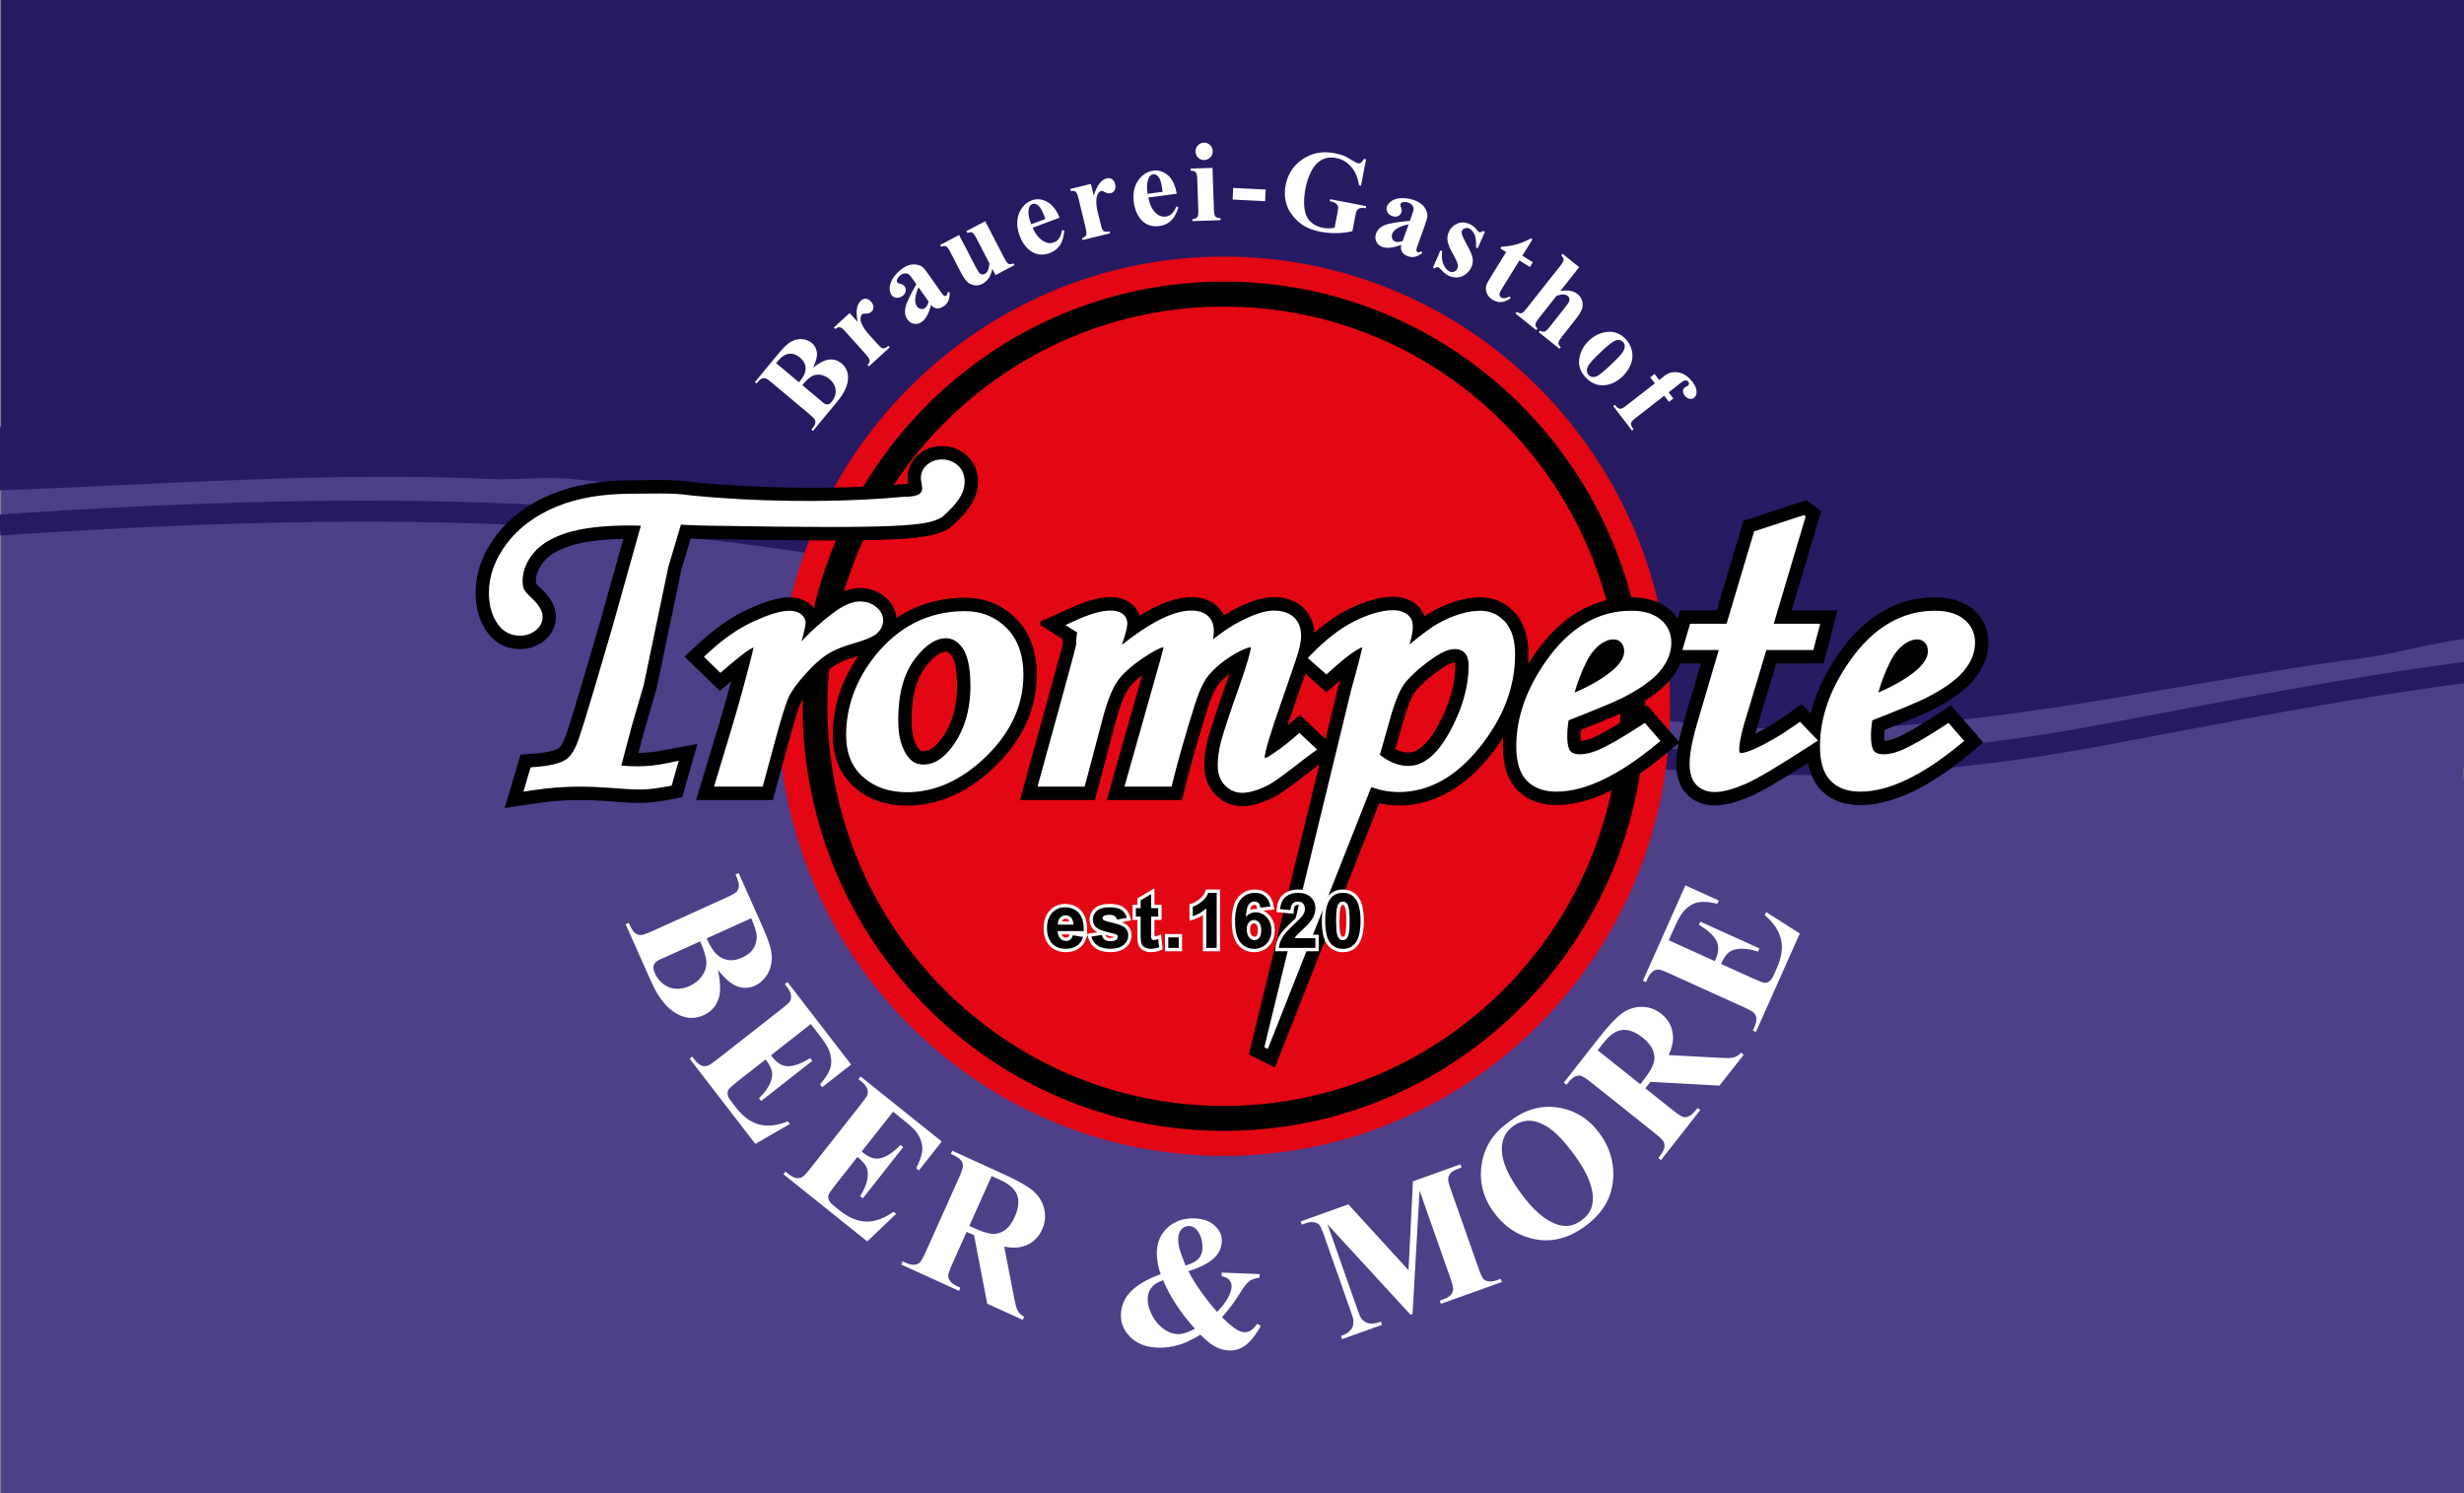
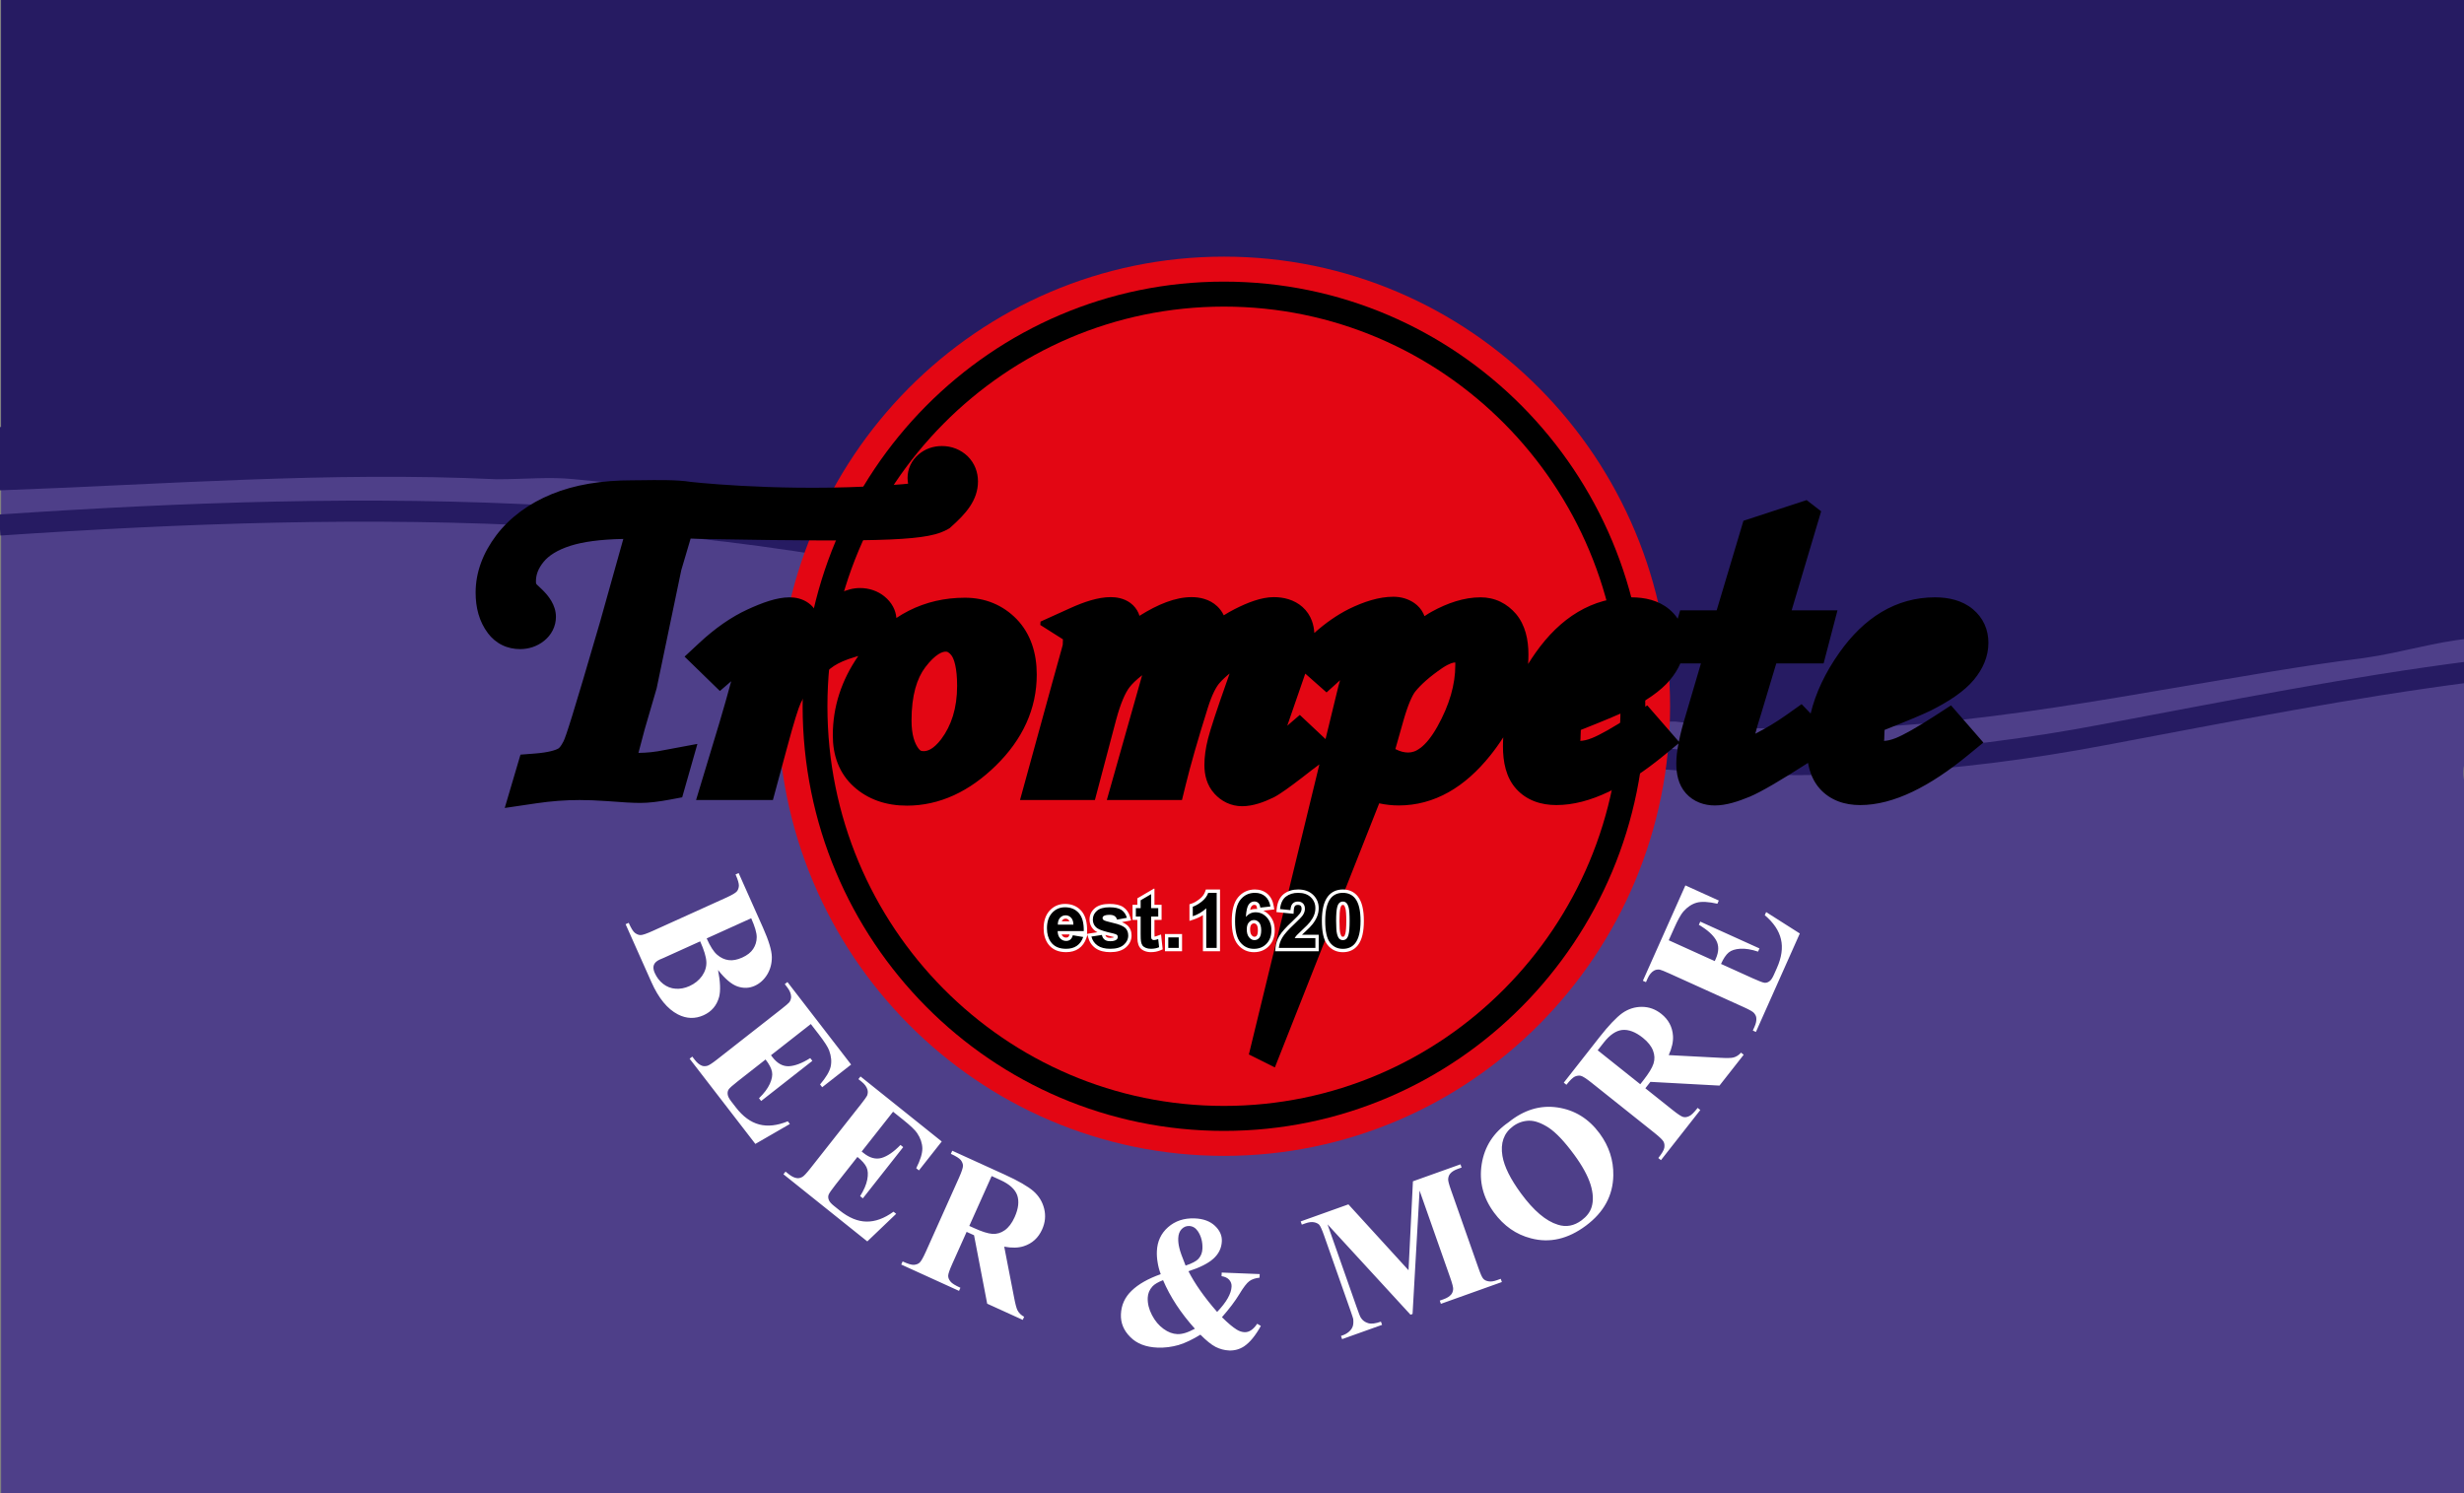
<svg xmlns="http://www.w3.org/2000/svg" version="1.1" id="Ebene_1" x="0px" y="0px" width="935.433px" height="566.93px" viewBox="0 0 935.433 566.93" style="enable-background:new 0 0 935.433 566.93;" xml:space="preserve">
  <rect x="0" y="0" width="935.433" height="566.93" fill="#808080" stroke="none" />
  <style type="text/css">
	.st0{fill:#4E3F89;}
	.st1{fill-rule:evenodd;clip-rule:evenodd;fill:#261B62;}
	.st2{fill:none;stroke:#261B62;stroke-width:24;stroke-miterlimit:10;}
	.st3{fill:none;stroke:#261B62;stroke-width:8;stroke-miterlimit:10;}
	.st4{fill-rule:evenodd;clip-rule:evenodd;fill:#E30613;}
	.st5{fill-rule:evenodd;clip-rule:evenodd;}
	.st6{fill-rule:evenodd;clip-rule:evenodd;fill:#FFFFFF;}
</style>
  <path class="st0" d="M935.216,293.965c-0.078-1.737,0.16-3.425,0.648-5.026V0H0.432v566.93h935.433V298.077  C935.512,296.751,935.279,295.378,935.216,293.965z" />
  <polygon class="st1" points="935.865,0 0.432,0 0.432,168.764 154.143,163.448 415.889,204.442 687.14,269.101   935.865,236.023 " />
  <g>
    <g>
      <path class="st2" d="M936.14,230.543c-14.424,1.422-26.424,5.422-40.424,7.422c-24,3-46,7-70,11c-64,11-125,21-189,13    c-3,0-6,0-9,0c-26-4-50-7-75-15c-2-1-4-3-7-3c-13-1-24-6-36-9c-55-17-107-34-164-48c-23-6-46-9-69-12c-20-2-39-3-58-5    c-10-1-20,0-30,0c-64-3-127,2-190.057,4.252" />
    </g>
    <g>
      <path class="st3" d="M938.675,254.952c-46.959,6.013-91.959,15.013-139.959,24.013c-58,11-112,14-169,9c-38-4-74-13-111-24    c-34-9-65-21-99-32c-138-43-280-42-419.832-32.62" />
    </g>
  </g>
  <g>
    <path class="st4" d="M634.031,268.158c0,94.282-75.828,170.714-169.365,170.714   c-93.535,0-169.362-76.432-169.362-170.714c0-94.282,75.827-170.714,169.362-170.714   C558.203,97.444,634.031,173.876,634.031,268.158" />
    <path class="st5" d="M624.621,268.158c0,44.53-17.896,84.823-46.85,114.007   c-28.951,29.183-68.926,47.223-113.106,47.223c-44.178,0-84.152-18.04-113.103-47.223   c-28.952-29.184-46.85-69.477-46.85-114.007c0-44.531,17.898-84.823,46.85-114.007   c28.951-29.184,68.926-47.223,113.103-47.223c44.18,0,84.154,18.039,113.106,47.223   C606.724,183.335,624.621,223.627,624.621,268.158" />
    <path class="st4" d="M615.212,268.158c0,41.92-16.838,79.827-44.094,107.3   c-27.256,27.473-64.863,44.445-106.453,44.445c-41.588,0-79.195-16.973-106.45-44.445   c-27.255-27.473-44.094-65.38-44.094-107.3c0-41.921,16.839-79.827,44.094-107.3   c27.255-27.473,64.862-44.445,106.45-44.445c41.59,0,79.197,16.973,106.453,44.445   C598.375,188.331,615.212,226.237,615.212,268.158" />
    <path class="st6" d="M633.519,357.003l17.469,7.911l0.383-0.861c1.223-2.743,1.25-5.108,0.096-7.126   c-1.168-1.986-3.312-3.916-6.512-5.786l0.541-1.212l22.469,10.175l-0.539,1.213c-2.551-0.849-4.787-1.209-6.738-1.097   c-1.92,0.127-3.377,0.579-4.398,1.421c-1.022,0.841-2.018,2.307-2.928,4.348l12.09,5.476   c2.373,1.074,3.871,1.638,4.463,1.676c0.623,0.053,1.238-0.13,1.809-0.56c0.59-0.385,1.146-1.206,1.701-2.45   l1.152-2.584c1.791-4.02,2.324-7.689,1.537-10.958c-0.754-3.256-2.82-6.301-6.135-9.104l0.525-1.181l12.773,8.123   l-16.664,37.386l-1.172-0.53l0.641-1.435c0.555-1.244,0.787-2.365,0.686-3.331   c-0.043-0.672-0.365-1.315-0.949-1.964c-0.408-0.453-1.68-1.183-3.832-2.157l-28.229-12.783   c-1.932-0.875-3.162-1.355-3.648-1.46c-0.826-0.106-1.566,0.018-2.234,0.406   c-0.94,0.571-1.738,1.513-2.365,2.916l-0.639,1.436l-1.172-0.53l16.139-36.206l12.689,5.747l-0.539,1.212   c-3.387-0.766-5.986-0.908-7.844-0.408c-1.828,0.515-3.537,1.619-5.08,3.375c-0.92,1.04-2.106,3.187-3.555,6.441    M606.546,398.78l16.164,12.887l1.227-1.563c1.98-2.523,3.269-4.617,3.797-6.247   c0.527-1.631,0.459-3.291-0.18-4.958c-0.637-1.668-1.914-3.311-3.873-4.873c-2.803-2.234-5.41-3.197-7.803-2.965   c-2.367,0.253-4.727,1.851-7.029,4.785L606.546,398.78z M624.642,413.207l10.34,8.244   c2.014,1.605,3.352,2.493,4.062,2.659c0.711,0.165,1.463,0.052,2.258-0.341c0.801-0.343,1.861-1.414,3.195-3.114   l1.008,0.803l-14.938,19.035l-1.006-0.803c1.334-1.7,2.123-2.988,2.269-3.853   c0.148-0.863,0.084-1.628-0.24-2.286c-0.295-0.638-1.44-1.772-3.453-3.379l-23.945-19.091   c-1.986-1.583-3.348-2.444-4.057-2.609c-0.711-0.166-1.465-0.053-2.264,0.291c-0.795,0.392-1.861,1.414-3.197,3.114   l-1.006-0.803l13.559-17.279c3.531-4.499,6.439-7.529,8.674-9.137c2.262-1.586,4.74-2.375,7.432-2.368   c2.693,0.007,5.143,0.889,7.373,2.668c2.721,2.169,4.205,4.957,4.424,8.342c0.152,2.173-0.402,4.629-1.623,7.312   l19.506,1.017c2.537,0.149,4.211,0.102,4.98-0.088c1.152-0.285,2.141-0.924,2.969-1.868l1.008,0.803   l-9.191,11.712l-26.221-1.421L624.642,413.207z M574.349,427.673c-3.457,2.582-4.781,6.358-3.963,11.232   c0.672,4.025,3.047,8.78,7.055,14.23c4.793,6.519,9.441,10.489,14,11.872c3.172,1.024,6.188,0.427,9.029-1.698   c1.897-1.416,3.182-3.073,3.762-4.986c0.748-2.388,0.625-5.257-0.397-8.584c-1.051-3.308-3.098-7.089-6.217-11.331   c-3.699-5.028-6.941-8.44-9.699-10.253c-2.787-1.792-5.26-2.688-7.473-2.644   C578.253,425.582,576.216,426.277,574.349,427.673z M572.693,426.124c5.854-4.723,12.033-6.597,18.564-5.645   c6.531,0.953,11.898,4.257,16.051,9.904c3.553,4.832,5.273,10.164,5.172,15.899   c-0.141,7.68-3.603,14.011-10.377,19.071c-6.799,5.081-13.762,6.714-20.898,4.82   c-5.641-1.445-10.293-4.717-14.012-9.774c-4.152-5.646-5.729-11.783-4.678-18.4   C563.564,435.382,566.953,430.064,572.693,426.124z M534.736,482.296l1.668-33.767l18.051-6.451l0.428,1.22   l-1.438,0.514c-1.309,0.468-2.273,1.072-2.897,1.814c-0.439,0.528-0.691,1.175-0.764,2.017   c-0.076,0.62,0.312,2.04,1.09,4.249l10.365,29.466c0.812,2.308,1.408,3.689,1.867,4.156   c0.438,0.512,1.102,0.831,2.004,0.99c0.871,0.172,1.955,0.007,3.197-0.437l1.438-0.515l0.43,1.22   l-23.152,8.274l-0.428-1.22l1.438-0.515c1.309-0.468,2.273-1.072,2.897-1.813   c0.42-0.484,0.691-1.175,0.752-2.05c0.043-0.609-0.312-2.04-1.101-4.282l-11.652-33.125l-2.662,46.85   l-0.783,0.28l-31.504-34.305l11.072,31.477c0.777,2.208,1.285,3.548,1.59,3.996   c0.656,1.027,1.59,1.694,2.781,2.048c1.191,0.353,2.812,0.145,4.84-0.579l0.43,1.22l-15.174,5.422   l-0.43-1.219l0.459-0.164c0.991-0.317,1.849-0.809,2.584-1.443c0.734-0.633,1.193-1.316,1.443-2.073   c0.227-0.712,0.275-1.62,0.166-2.768c-0.049-0.242-0.41-1.375-1.117-3.386l-9.947-28.279   c-0.787-2.242-1.418-3.612-1.844-4.091c-0.459-0.467-1.123-0.786-1.992-0.957c-0.904-0.16-1.965-0.04-3.209,0.404   l-1.406,0.502l-0.428-1.219l18.114-6.475L534.736,482.296z M441.544,486.063c-1.904,0.729-3.22,1.516-4.017,2.359   c-1.161,1.283-1.737,2.695-1.802,4.303c-0.086,2.201,0.452,4.393,1.615,6.608c1.162,2.217,2.621,3.955,4.377,5.216   c1.723,1.259,3.467,1.923,5.269,1.995c0.865,0.035,1.844-0.101,2.969-0.441c1.123-0.341,2.326-0.888,3.674-1.603   C448.275,498.547,444.246,492.401,441.544,486.063z M450.095,480.525c2.463-0.811,4.129-1.689,5.002-2.704   c0.873-1.016,1.34-2.257,1.396-3.725c0.102-2.586-0.504-4.814-1.785-6.686c-0.854-1.225-1.94-1.862-3.258-1.915   c-1.109-0.045-2.062,0.372-2.859,1.18c-0.797,0.844-1.223,1.982-1.281,3.449c-0.045,1.153,0.08,2.383,0.41,3.69   C448.015,475.157,448.83,477.396,450.095,480.525z M463.81,483.175l14.422,0.576l-0.055,1.363   c-1.639,0.18-2.939,0.617-3.871,1.315c-0.965,0.696-2.244,2.359-3.805,4.957   c-1.598,2.631-3.797,5.553-6.596,8.73c2.273,2.261,4.121,3.805,5.58,4.703c1.016,0.636,2.01,0.955,3.016,0.996   c1.699,0.067,3.303-0.988,4.779-3.204l1.391,0.826c-2.055,3.697-4.17,6.272-6.381,7.759   c-1.711,1.121-3.607,1.641-5.688,1.558c-1.803-0.072-3.519-0.56-5.119-1.36   c-1.6-0.834-3.518-2.38-5.756-4.64c-2.988,1.84-5.748,3.165-8.314,3.938c-2.598,0.735-5.25,1.084-7.988,0.975   c-4.403-0.176-7.857-1.504-10.328-4.018c-2.506-2.481-3.678-5.362-3.55-8.612   c0.138-3.494,1.472-6.485,4.068-8.972c2.563-2.487,6.257-4.579,11.046-6.277   c-0.564-1.527-0.957-3.014-1.178-4.492c-0.255-1.444-0.339-2.849-0.285-4.211c0.146-3.704,1.551-6.763,4.249-9.14   c2.698-2.377,6.075-3.502,10.132-3.34c3.258,0.131,5.791,1.072,7.633,2.791c1.842,1.719,2.736,3.679,2.65,5.846   c-0.103,2.655-1.197,4.852-3.213,6.661c-2.016,1.809-5.168,3.397-9.459,4.767c2.418,4.751,6.033,9.9,10.885,15.449   c3.549-3.708,5.377-6.925,5.486-9.685c0.037-0.979-0.277-1.796-0.908-2.522c-0.666-0.727-1.619-1.185-2.897-1.376   L463.81,483.175z M376.468,446.532l-8.484,18.931l1.802,0.82c2.909,1.325,5.236,2.078,6.934,2.198   c1.696,0.121,3.278-0.349,4.729-1.377c1.45-1.027,2.722-2.674,3.751-4.969c1.471-3.282,1.766-6.064,0.963-8.35   c-0.818-2.252-2.928-4.172-6.311-5.713L376.468,446.532z M366.969,467.726l-5.429,12.11   c-1.057,2.357-1.588,3.882-1.574,4.616c0.014,0.735,0.305,1.444,0.875,2.126c0.523,0.699,1.812,1.478,3.772,2.37   l-0.527,1.18l-21.942-9.993l0.528-1.18c1.961,0.894,3.392,1.353,4.258,1.287   c0.867-0.065,1.588-0.313,2.143-0.789c0.542-0.444,1.357-1.838,2.414-4.196l12.571-28.045   c1.042-2.326,1.541-3.864,1.527-4.6c-0.013-0.734-0.305-1.443-0.828-2.143c-0.57-0.682-1.812-1.478-3.773-2.37   l0.529-1.18l19.918,9.071c5.186,2.361,8.809,4.472,10.896,6.268c2.075,1.827,3.436,4.059,4.082,6.693   c0.646,2.635,0.391,5.244-0.781,7.856c-1.428,3.188-3.752,5.314-6.957,6.349   c-2.055,0.677-4.553,0.729-7.431,0.185l3.75,19.321c0.472,2.517,0.923,4.143,1.292,4.848   c0.554,1.059,1.408,1.869,2.518,2.451l-0.528,1.18l-13.501-6.148l-4.988-25.987L366.969,467.726z M339.043,422.103   l-11.912,15.115l0.733,0.587c2.336,1.871,4.604,2.481,6.828,1.85c2.197-0.651,4.582-2.272,7.168-4.935   l1.032,0.826l-15.321,19.442l-1.033-0.827c1.444-2.282,2.342-4.377,2.715-6.311   c0.352-1.907,0.275-3.441-0.281-4.646c-0.557-1.206-1.721-2.54-3.459-3.932l-8.244,10.46   c-1.618,2.054-2.529,3.378-2.712,3.947c-0.204,0.596-0.181,1.24,0.093,1.905   c0.225,0.672,0.878,1.417,1.938,2.266l2.199,1.762c3.424,2.741,6.82,4.166,10.158,4.203   c3.316,0.065,6.753-1.203,10.266-3.749l1.006,0.805l-10.959,10.475l-31.838-25.493l0.799-1.014l1.223,0.98   c1.059,0.848,2.079,1.353,3.033,1.491c0.656,0.123,1.355-0.032,2.123-0.444c0.535-0.286,1.551-1.349,3.018-3.211   l19.25-24.425c1.316-1.671,2.082-2.755,2.303-3.203c0.306-0.782,0.368-1.536,0.16-2.284   c-0.318-1.058-1.026-2.071-2.222-3.028l-1.222-0.979l0.798-1.013l30.833,24.688l-8.653,10.98l-1.032-0.826   c1.571-3.118,2.349-5.623,2.326-7.561c-0.045-1.911-0.686-3.853-1.992-5.793c-0.773-1.155-2.546-2.843-5.316-5.061   L339.043,422.103z M307.814,388.813l-15.119,11.85l0.574,0.745c1.832,2.374,3.893,3.507,6.201,3.424   c2.289-0.11,4.984-1.115,8.123-3.087l0.808,1.049l-19.447,15.24l-0.809-1.049   c1.938-1.874,3.302-3.695,4.117-5.486c0.789-1.77,1.075-3.279,0.816-4.582c-0.258-1.304-1.076-2.877-2.439-4.644   l-10.463,8.2c-2.054,1.609-3.25,2.68-3.561,3.188c-0.338,0.531-0.465,1.162-0.355,1.874   c0.061,0.706,0.52,1.586,1.35,2.662l1.725,2.237c2.684,3.478,5.65,5.672,8.885,6.504   c3.207,0.853,6.844,0.44,10.854-1.197l0.789,1.022l-13.104,7.567l-24.959-32.357l1.014-0.794l0.958,1.242   c0.831,1.077,1.704,1.81,2.599,2.172c0.607,0.276,1.322,0.292,2.166,0.074c0.588-0.15,1.822-0.941,3.686-2.4   l24.432-19.148c1.67-1.31,2.669-2.18,2.988-2.563c0.48-0.686,0.719-1.404,0.691-2.181   c-0.061-1.105-0.512-2.258-1.447-3.473l-0.959-1.242l1.014-0.794l24.17,31.335l-10.983,8.607l-0.809-1.049   c2.259-2.656,3.602-4.903,4.033-6.793c0.405-1.868,0.238-3.907-0.576-6.104   c-0.48-1.307-1.808-3.368-3.979-6.184L307.814,388.813z M265.814,357.42l-13.767,6.233l-1.597,0.684   c-1.139,0.517-1.897,1.205-2.211,2.037c-0.314,0.832-0.201,1.854,0.311,3.003c0.754,1.69,1.799,3.096,3.198,4.188   s2.974,1.721,4.739,1.841c1.765,0.121,3.518-0.213,5.29-1.016c1.993-0.902,3.584-2.198,4.755-3.84   c1.155-1.673,1.726-3.466,1.633-5.379C268.06,363.226,267.264,360.673,265.814,357.42z M268.283,356.302   c1.336,2.999,2.648,5.088,3.984,6.208c1.304,1.135,2.751,1.821,4.326,2.028c1.544,0.221,3.297-0.113,5.195-0.973   c1.899-0.86,3.279-1.945,4.141-3.256c0.861-1.31,1.342-2.793,1.35-4.482c0.007-1.69-0.718-4.084-2.098-7.179   L268.283,356.302z M272.603,368.3c0.871,4.514,0.994,7.946,0.404,10.207c-0.879,3.234-2.839,5.579-5.877,6.955   c-3.229,1.462-6.5,1.372-9.756-0.298c-3.999-2.061-7.341-6.146-10.07-12.27l-9.797-21.979l1.171-0.53   c0.882,1.978,1.651,3.277,2.345,3.808c0.691,0.529,1.395,0.825,2.123,0.84c0.697,0.029,2.225-0.471,4.566-1.531   l27.85-12.612c2.311-1.046,3.695-1.864,4.168-2.424c0.474-0.56,0.721-1.285,0.787-2.158   c0.021-0.892-0.386-2.317-1.268-4.295l1.172-0.53l9.241,20.734c2.204,4.944,3.325,8.654,3.362,11.129   c0.024,2.442-0.548,4.657-1.748,6.657c-1.215,1.969-2.779,3.406-4.742,4.294   c-2.088,0.946-4.266,1.012-6.548,0.244C277.691,373.74,275.245,371.666,272.603,368.3z" />
    <path class="st5" d="M325.836,249.079c-0.351,0.102-0.699,0.201-1.042,0.299c-3.763,1.105-6.379,2.294-8.193,3.478   c-1.83,1.195-4.223,3.302-7.16,6.586c-3.01,3.365-4.646,5.732-5.416,7.377   c-0.895,1.917-2.59,7.219-5.244,17.131l-5.359,19.809h-29.168l8.86-29.346c1.614-5.401,3.098-10.651,4.479-15.758   l-4.294,3.701l-13.41-13.049l5.637-5.243c5.82-5.414,11.962-9.774,18.369-12.707   c5.361-2.455,10.944-4.56,15.848-4.56c2.086,0,4.848,0.436,7.262,2.221c0.893,0.659,1.772,1.52,2.476,2.625   c1.114-0.929,2.247-1.831,3.399-2.707c3.614-2.735,8.371-5.669,13.578-5.669c3.461,0,6.77,1.082,9.418,3.279   c1.186,0.986,2.32,2.233,3.155,3.797c0.716,1.338,1.145,2.785,1.268,4.288c1.514-1.008,3.08-1.923,4.699-2.743   c6.543-3.313,13.701-4.943,21.315-4.943c3.743,0,7.354,0.65,10.739,2.049c3.387,1.398,6.34,3.46,8.896,6.063   l0.04,0.042c5.326,5.55,7.604,12.912,7.604,21.021c0,6.476-1.332,12.658-3.977,18.486   c-2.637,5.813-6.535,11.176-11.563,16.094c-4.944,4.835-10.233,8.64-15.901,11.237   c-5.703,2.613-11.68,3.954-17.855,3.954c-3.866,0-7.555-0.558-10.992-1.768c-3.456-1.217-6.51-3.043-9.14-5.412   c-2.79-2.515-4.82-5.509-6.135-8.868c-1.306-3.335-1.865-6.925-1.865-10.626   C316.163,268.345,319.459,258.272,325.836,249.079 M359.059,247.416c-0.638,0-1.539,0.177-2.819,0.993   c-1.353,0.865-3.028,2.391-4.936,4.904c-3.218,4.238-5.251,10.723-5.251,20.241c0,5.442,1.166,8.701,2.674,10.683   c0.408,0.537,0.706,0.718,0.85,0.788c0.138,0.067,0.424,0.177,1.033,0.177c0.871,0,1.752-0.206,2.771-0.8   c1.083-0.632,2.433-1.773,3.95-3.759c3.841-5.146,6.03-11.718,6.03-20.256c0-6.908-1.188-10.191-2.077-11.434   c-0.617-0.816-1.113-1.18-1.4-1.336C359.635,247.481,359.404,247.416,359.059,247.416z M344.752,183.651   c-0.109-0.691-0.205-1.484-0.205-2.186c0-1.662,0.338-3.313,1.059-4.865c0.719-1.549,1.768-2.891,3.057-4.001   c2.484-2.142,5.555-3.244,8.908-3.244c1.826,0,3.625,0.319,5.329,0.997c1.717,0.684,3.144,1.652,4.37,2.795   l0.062,0.057l0.059,0.059c2.65,2.635,3.887,6.03,3.887,9.527c0,3.583-1.171,6.705-3.085,9.557   c-1.839,2.74-4.417,5.304-7.333,7.884l-0.362,0.321l-0.416,0.245c-7.478,4.415-21.398,5.078-91.415,3.886   c-2.065-0.037-4.234-0.096-6.48-0.188c-0.872,2.92-2.049,6.903-3.546,11.986l-9.348,44.848l-4.554,15.627   l-2.359,8.906c3.098-0.025,6.396-0.346,9.838-1.071l0.059-0.013l12.407-2.312l0.058,0.064l-5.756,20.199   l-4.758,0.892c-4.162,0.779-7.962,1.243-11.155,1.243c-2.747,0-7.036-0.245-12.482-0.685   c-4.023-0.281-7.566-0.418-10.562-0.418c-5.297,0-10.785,0.409-16.381,1.236l-12.033,1.777l5.979-20.246l5.415-0.418   c5.34-0.412,7.982-1.321,9.021-1.947c0.115-0.069,0.84-0.58,1.89-2.672   c0.923-1.838,3.405-9.388,13.866-45.299l8.845-31.564c-8.833,0.158-15.415,1.12-20.013,2.578   c-5.12,1.625-8.34,3.799-10.215,6.088c-2.127,2.597-2.945,4.977-2.945,7.445c0,0.753,0.076,0.834,0.092,0.863   c0.112,0.217,0.076,0.214,2.295,2.285l0.043,0.041l0.043,0.042c2.172,2.128,5.123,5.663,5.123,10.229   c0,1.768-0.404,3.511-1.217,5.118c-0.807,1.599-1.953,2.941-3.291,4.009c-2.672,2.133-5.838,3.131-9.114,3.131   c-2.328,0-4.677-0.475-6.875-1.568c-2.188-1.088-3.941-2.644-5.3-4.442c-3.406-4.505-4.691-9.86-4.691-15.441   c0-7.786,2.817-15.098,7.89-21.83c5.2-6.811,12.346-12.011,20.982-15.562   c8.741-3.596,18.991-5.244,30.496-5.244c1.07,0,2.377-0.019,3.893-0.038c5.088-0.07,13.375-0.217,18.359,0.631   c7.982,0.878,43.054,3.992,80.484,0.885C343.595,183.769,344.265,183.706,344.752,183.651z M686.402,289.656   c-10.047,6.438-17.635,10.942-22.08,12.818c-4.357,1.803-8.977,3.345-13.287,3.345   c-1.918,0-3.916-0.298-5.852-1.059c-1.967-0.771-3.701-1.957-5.106-3.513c-3.018-3.345-3.689-7.689-3.689-11.364   c0-2.191,0.287-4.733,0.83-7.587l-5.414,4.439c-14.357,11.77-28.133,18.938-40.941,18.938   c-2.826,0-5.639-0.406-8.287-1.414c-2.693-1.024-5.031-2.602-6.924-4.69c-3.975-4.385-5.068-10.362-5.068-16.23   c0-1.13,0.037-2.258,0.111-3.382c-1.484,2.34-3.135,4.641-4.945,6.902c-4.764,5.934-10.002,10.673-15.82,13.94   c-5.883,3.304-12.215,5.021-18.895,5.021c-2.512,0-4.994-0.273-7.439-0.803l-39.602,100.269l-9.873-4.915   l26.77-110.132l-0.25,0.186c-1.219,0.899-3.367,2.485-6.377,4.875l-0.035,0.026l-0.033,0.026   c-4.273,3.273-8.051,6.064-10.621,7.393l-0.053,0.027l-0.057,0.027c-3.615,1.758-7.791,3.314-11.918,3.314   c-2.08,0-4.086-0.459-5.924-1.334c-1.809-0.861-3.299-2.052-4.512-3.366c-3.019-3.274-3.869-7.306-3.869-10.941   c0-3.049,0.443-6.376,1.381-10.035c0.904-3.531,3.328-10.982,7.23-21.953c0.346-0.98,0.662-1.892,0.951-2.741   c-1.428,1.133-2.695,2.331-3.816,3.595c-1.244,1.402-2.83,4.264-4.463,9.458   c-3.791,12.064-6.559,21.761-8.385,29.204l-1.414,5.76h-28.533l13.408-47.384   c-2.244,1.747-3.809,3.289-4.818,4.608c-1.568,2.052-3.324,5.911-5.053,12.3l-8.057,30.476h-28.434   l12.225-44.472c3.992-14.392,4.01-14.318,4.01-14.641c0-0.705,0.022-1.34,0.057-1.904l-8.596-5.445   l0.089-1.283l11.289-5.111c5.211-2.359,10.558-4.178,15.306-4.178c1.928,0,4.93,0.309,7.518,2.221   c1.405,1.037,2.424,2.361,3.061,3.796c0.16,0.36,0.292,0.72,0.4,1.074   c6.947-4.364,13.619-7.091,19.746-7.091c1.56,0,3.236,0.18,4.898,0.693c1.693,0.522,3.397,1.4,4.854,2.772   c1.092,1.025,1.91,2.195,2.498,3.43c1.404-0.875,2.781-1.657,4.129-2.342   c4.865-2.471,10.115-4.553,14.859-4.553c1.855,0,3.772,0.227,5.639,0.812c1.895,0.594,3.703,1.547,5.26,2.934   c1.684,1.496,2.836,3.301,3.553,5.229c0.568,1.533,0.846,3.103,0.932,4.629   c4.215-3.754,8.59-6.819,13.09-9.081l0.051-0.026c5.586-2.728,11.324-4.644,16.881-4.644   c2.912,0,5.646,0.808,7.91,2.368c1.473,1.016,2.678,2.373,3.475,4.02c0.158,0.328,0.295,0.656,0.412,0.984   c0.986-0.665,1.891-1.229,2.711-1.68c6-3.311,12.318-5.472,18.608-5.472c2.615,0,5.16,0.542,7.531,1.689   c2.344,1.134,4.256,2.732,5.854,4.569l0.035,0.039l0.033,0.041c3.512,4.21,4.691,9.77,4.691,15.334   c0,1.223-0.039,2.437-0.117,3.644c0.894-1.448,1.85-2.89,2.863-4.325c4.602-6.51,9.893-11.77,16.004-15.411   c6.182-3.685,12.99-5.58,20.289-5.58c5.144,0,10.307,1.134,14.338,4.469c1.273,1.052,2.387,2.268,3.295,3.646   l0.938-3.186h13.857l10.156-33.991l23.994-7.853l5.51,4.251l-11.199,37.593h17.404l-5.275,20.176h-17.967   l-5.834,19.411l-0.018,0.055c-0.938,2.886-1.621,5.275-2.107,7.212c4.137-2.096,8.086-4.491,11.91-7.206   l5.668-4.024l3.428,3.574c1.898-7.881,5.588-15.601,10.914-23.136c4.604-6.51,9.895-11.77,16.004-15.411   c6.182-3.685,12.99-5.58,20.289-5.58c5.146,0,10.309,1.134,14.338,4.469c1.883,1.558,3.42,3.472,4.459,5.74   c1.035,2.257,1.482,4.646,1.482,7.051c0,5.302-2.146,9.982-5.531,14.066c-3.578,4.319-9.346,8.14-16.252,11.617   l-0.062,0.032c-3.182,1.546-9.145,4.043-17.574,7.37c-0.064,0.802-0.096,1.569-0.096,2.296   c0,0.985-0.051,1.548-0.109,1.862c1.057-0.028,2.518-0.286,4.455-1.066c2.959-1.192,7.865-3.905,15.102-8.602   l5.875-3.812l12.285,14.117l-5.851,4.797c-14.357,11.77-28.131,18.938-40.94,18.938   c-2.828,0-5.639-0.406-8.289-1.414c-2.693-1.024-5.029-2.602-6.924-4.69   C688.418,296.767,687.054,293.314,686.402,289.656z M495.533,255.764c-1.035,3.052-2.381,6.944-4.029,11.649   c-1.109,3.12-2.037,5.82-2.811,8.141l4.766-4.107l9.768,9.184l4.869-20.033l0.023-0.085   c0.219-0.78,0.426-1.527,0.625-2.244l-5.131,4.638L495.533,255.764z M552.494,251.537   c-0.045-0.001-0.113-0.002-0.207-0.002c-0.435,0-1.918,0.234-4.707,2.093c-4.822,3.287-8.16,6.291-10.354,9.021   c-1.072,1.437-2.637,4.708-4.371,10.759l-3.117,11.001c1.848,0.967,3.463,1.309,4.881,1.309   c1.424,0,2.936-0.43,4.711-1.789c1.898-1.454,4.072-3.969,6.336-8.018c4.631-8.279,6.826-16.046,6.826-23.319   C552.492,251.922,552.5,251.647,552.494,251.537z M637.919,251.903c-0.953,2.209-2.279,4.282-3.887,6.221   c-3.58,4.319-9.346,8.14-16.252,11.617l-0.062,0.032c-3.182,1.546-9.146,4.043-17.574,7.37   c-0.064,0.802-0.096,1.569-0.096,2.296c0,0.985-0.051,1.548-0.111,1.862c1.057-0.028,2.519-0.286,4.455-1.066   c2.959-1.192,7.865-3.905,15.104-8.602l5.875-3.812l11.984,13.774c0.604-3.005,1.476-6.339,2.58-9.961   l5.809-19.73H637.919z" />
-     <path class="st6" d="M662.406,297.761l-0.02,0.009c-4.285,1.772-8.111,2.956-11.351,2.956   c-1.402,0-2.762-0.219-4.018-0.711c-1.264-0.496-2.34-1.24-3.201-2.195c-1.77-1.96-2.375-4.756-2.375-7.936   c0-3.849,1.102-9.462,3.332-16.777l7.742-26.298h-13.824l2.938-9.987h13.84l10.476-35.062l18.955-6.203l0.627,0.484   l-12.148,40.781h17.641l-2.611,9.987h-17.824l-6.894,22.952l-0.008,0.022c-2.394,7.37-3.396,12.229-3.396,14.731   c0,1.206,0.057,1.122,0.129,1.184c0.09,0.078,0.203,0.185,0.777,0.185c0.883,0,3.027-0.55,6.736-2.391   c4.631-2.298,9.029-4.942,13.27-7.952l2.131-1.513l6.842,7.138l-2.309,1.5   C675.521,290.679,666.892,295.867,662.406,297.761 M739.748,274.481l5.953,6.842l-1.781,1.46   c-14.092,11.554-26.721,17.795-37.75,17.795c-2.355,0-4.541-0.339-6.504-1.085c-1.978-0.753-3.641-1.885-4.979-3.361   c-2.713-2.993-3.744-7.413-3.744-12.794c0-10.949,3.853-21.817,11.469-32.591   c4.293-6.071,9.09-10.783,14.461-13.982c5.404-3.221,11.324-4.871,17.717-4.871c4.479,0,8.33,0.992,11.133,3.312   c1.346,1.114,2.385,2.43,3.078,3.941c0.689,1.505,1.014,3.15,1.014,4.912c0,3.823-1.525,7.386-4.356,10.8   c-2.897,3.495-7.9,6.936-14.596,10.309l-0.018,0.009l-0.018,0.009c-3.309,1.608-10.049,4.413-20.021,8.316   c-0.34,2.086-0.508,4.094-0.508,5.939c0,3.504,0.641,5.159,1.24,5.796c0.361,0.386,0.785,0.656,1.303,0.843   c0.535,0.192,1.248,0.32,2.203,0.32c1.822,0,3.982-0.407,6.529-1.434c3.449-1.39,8.709-4.341,15.963-9.047   L739.748,274.481z M713.095,262.97c6.512-2.85,11.453-5.793,14.887-8.861c2.776-2.527,3.93-4.837,3.93-6.814   c0-1.591-0.518-2.688-1.273-3.426c-0.41-0.401-0.828-0.664-1.258-0.833c-0.428-0.167-0.949-0.273-1.619-0.273   c-1.357,0-2.822,0.462-4.443,1.554c-2.252,1.518-4.224,3.858-5.895,7.284   C715.583,255.386,714.132,259.158,713.095,262.97z M624.443,274.481l5.953,6.842l-1.781,1.46   c-14.094,11.554-26.723,17.795-37.752,17.795c-2.356,0-4.539-0.339-6.504-1.085   c-1.977-0.753-3.639-1.885-4.977-3.361c-2.713-2.993-3.744-7.413-3.744-12.794c0-10.949,3.853-21.817,11.469-32.591   c4.293-6.071,9.09-10.783,14.461-13.982c5.402-3.221,11.324-4.871,17.717-4.871c4.476,0,8.328,0.992,11.131,3.312   c1.348,1.114,2.385,2.43,3.078,3.941c0.692,1.505,1.016,3.15,1.016,4.912c0,3.823-1.527,7.386-4.356,10.8   c-2.897,3.495-7.901,6.936-14.596,10.309l-0.018,0.009l-0.019,0.009c-3.309,1.608-10.049,4.413-20.02,8.316   c-0.34,2.086-0.508,4.094-0.508,5.939c0,3.504,0.641,5.159,1.24,5.796c0.361,0.386,0.785,0.656,1.303,0.843   c0.535,0.192,1.248,0.32,2.203,0.32c1.82,0,3.982-0.407,6.529-1.434c3.449-1.39,8.709-4.341,15.961-9.047   L624.443,274.481z M597.79,262.97c6.512-2.85,11.453-5.793,14.887-8.861c2.775-2.527,3.928-4.837,3.928-6.814   c0-1.591-0.516-2.688-1.272-3.426c-0.41-0.401-0.828-0.664-1.258-0.833c-0.428-0.167-0.949-0.273-1.619-0.273   c-1.357,0-2.824,0.462-4.443,1.554c-2.252,1.518-4.227,3.858-5.896,7.284   C600.277,255.386,598.828,259.158,597.79,262.97z M286.08,245.794c-0.343,0.164-0.785,0.398-1.35,0.73   c-1.529,0.9-4.51,3.165-9.15,7.163l-2.076,1.79l-6.253-6.085l1.702-1.583   c5.524-5.138,11.224-9.153,17.031-11.812c5.411-2.478,10.078-4.103,13.758-4.103c1.457,0,3.027,0.314,4.274,1.234   c0.56,0.414,1.034,0.92,1.358,1.523c0.326,0.606,0.461,1.228,0.461,1.831c0,1.016-0.456,3.046-1.185,5.698   l-0.369,1.332c3.631-3.864,7.51-7.368,11.64-10.509c3.509-2.655,7.105-4.642,10.535-4.642   c2.404,0,4.547,0.743,6.205,2.119c0.795,0.66,1.457,1.416,1.919,2.279c0.466,0.871,0.699,1.801,0.699,2.766   c0,0.975-0.222,1.922-0.659,2.8c-0.438,0.878-1.076,1.658-1.875,2.319c-1.672,1.387-5.065,2.629-9.341,3.834   c-4.071,1.193-7.192,2.56-9.553,4.102c-2.347,1.533-5.076,3.996-8.165,7.45   c-3.106,3.472-5.144,6.284-6.234,8.617c-1.14,2.439-2.963,8.307-5.552,17.975l-4.341,16.043h-18.486l6.875-22.77   c2.891-9.668,5.357-18.833,7.568-27.552C285.794,247.186,285.972,246.362,286.08,245.794z M382.335,238.621   l0.02,0.021c4.201,4.378,6.182,10.348,6.182,17.48c0,11.502-4.712,21.837-14.004,30.924   c-4.606,4.503-9.424,7.94-14.475,10.256c-5.067,2.323-10.332,3.497-15.764,3.497c-3.385,0-6.498-0.487-9.325-1.482   c-2.831-0.997-5.306-2.482-7.438-4.402c-4.385-3.951-6.314-9.32-6.314-15.695c0-10.785,3.586-20.734,10.717-29.875   c4.453-5.642,9.559-9.977,15.334-12.902c5.793-2.933,12.167-4.401,19.046-4.401c3.155,0,6.106,0.547,8.823,1.668   C377.847,234.829,380.24,236.487,382.335,238.621z M359.059,242.321c-1.728,0-3.555,0.527-5.524,1.785   c-1.998,1.275-4.093,3.275-6.245,6.111c-4.118,5.424-6.291,13.143-6.291,23.337c0,6.14,1.315,10.625,3.716,13.781   c0.835,1.099,1.729,1.819,2.65,2.272c0.913,0.447,1.971,0.689,3.244,0.689c1.793,0,3.543-0.46,5.301-1.485   c1.788-1.042,3.615-2.689,5.441-5.082c4.601-6.155,7.062-13.85,7.062-23.342c0-7.25-1.202-11.895-3.068-14.463   c-0.986-1.321-2.019-2.218-3.045-2.781C361.294,242.592,360.23,242.321,359.059,242.321z M535.101,244.678   c4.777-3.918,8.398-6.604,10.818-7.939c5.549-3.062,11.021-4.846,16.182-4.846c1.91,0,3.701,0.393,5.344,1.188   c1.623,0.785,3.008,1.918,4.207,3.296l0.018,0.019l0.016,0.019c2.447,2.936,3.508,7.123,3.508,12.057   c0,12.451-4.559,24.17-13.377,35.188c-4.453,5.547-9.217,9.808-14.348,12.688   c-5.158,2.897-10.649,4.377-16.434,4.377c-3.529,0-7.016-0.632-10.449-1.857l-39.262,99.406l-1.328-0.661   l32.988-135.719c2.617-9.353,3.867-14.37,4.189-16.149c-0.611,0.227-1.619,0.709-3.103,1.692   c-2.226,1.473-5.057,3.743-8.516,6.871l-1.98,1.788l-7.068-6.25l1.596-1.649c5.264-5.444,10.707-9.624,16.178-12.375   l0.031-0.015c5.283-2.581,10.219-4.135,14.676-4.135c1.978,0,3.699,0.543,5.055,1.478   c0.797,0.548,1.397,1.243,1.787,2.048c0.381,0.789,0.531,1.627,0.531,2.461c0,1.701-0.295,3.35-0.65,4.881   C535.591,243.046,535.384,243.767,535.101,244.678z M523.857,286.61c3.768,2.945,7.346,4.201,10.762,4.201   c2.631,0,5.199-0.86,7.768-2.827c2.619-2.005,5.203-5.139,7.684-9.572c4.957-8.868,7.475-17.489,7.475-25.821   c0-2.42-0.658-3.868-1.56-4.783c-0.467-0.473-0.984-0.801-1.557-1.017c-0.576-0.219-1.279-0.351-2.141-0.351   c-1.836,0-4.307,0.81-7.514,2.951c-5.125,3.491-8.914,6.847-11.529,10.118c-1.68,2.213-3.465,6.274-5.244,12.483   L523.857,286.61z M441.728,245.713c-0.605,0.067-2.266,0.618-5.43,2.612c-5.502,3.465-9.303,6.651-11.518,9.549   c-2.192,2.866-4.154,7.521-5.931,14.083l-7.06,26.709h-17.906l10.45-38.019c3.153-11.364,4.192-15.556,4.192-16   c0-1.661,0.15-2.83,0.254-3.644c0.164-1.291,0.175-0.758,0.131-0.857c-0.051-0.114,0.248,0.147-0.879-0.566   l-3.561-2.258l3.912-1.771c5.09-2.305,9.613-3.731,13.234-3.731c1.504,0,3.218,0.266,4.53,1.236   c0.682,0.503,1.147,1.12,1.434,1.767c0.281,0.634,0.386,1.28,0.386,1.88c0,1.419-0.55,3.568-1.468,6.304   c-0.192,0.619-0.376,1.219-0.552,1.798c10.457-8.258,19.346-12.984,26.395-12.984c1.183,0,2.342,0.139,3.418,0.471   c1.092,0.337,2.084,0.869,2.887,1.626c1.588,1.491,2.178,3.573,2.178,5.803c0,0.841-0.113,1.847-0.334,3   c3.793-2.953,7.295-5.261,10.506-6.892c4.795-2.436,9.121-4.008,12.584-4.008c1.453,0,2.85,0.18,4.137,0.583   c1.301,0.407,2.457,1.034,3.418,1.89c2.025,1.801,2.805,4.343,2.805,7.119c0,1.747-0.4,3.727-0.918,5.738   l-0.008,0.031l-0.01,0.029c-0.619,2.133-2.695,8.315-6.268,18.506c-4.668,13.131-6.623,20.102-6.623,22.035   c0,0.032,0,0.062-0.002,0.089c0.357-0.054,0.777-0.185,1.217-0.433c3.18-1.972,6.467-4.378,9.941-7.372   l2.041-1.76l6.699,6.298l-2.17,1.603c-0.06,0.045-0.125,0.092-0.19,0.14c-1.232,0.91-3.436,2.537-6.48,4.953   l-0.018,0.015l-0.018,0.014c-4.482,3.434-7.809,5.851-9.803,6.882l-0.031,0.017l-0.033,0.017   c-3.424,1.664-6.76,2.808-9.723,2.808c-1.334,0-2.603-0.292-3.764-0.845c-1.145-0.546-2.129-1.317-2.971-2.229   c-1.857-2.016-2.516-4.615-2.516-7.473c0-2.552,0.371-5.447,1.219-8.761c0.838-3.265,3.176-10.492,7.096-21.508   c3.02-8.568,4.232-13.096,4.232-14.381c0-0.041,0-0.077,0.002-0.108c-0.685,0.061-1.945,0.434-4.117,1.501   c-4.672,2.434-8.488,5.324-11.508,8.726c-1.957,2.206-3.807,5.886-5.514,11.315   c-3.809,12.12-6.611,21.93-8.473,29.52l-0.465,1.89h-17.879l13.545-47.872   c0.129-0.489,0.251-0.947,0.363-1.371c0.881-3.325,0.93-3.649,0.93-3.673   C441.728,245.737,441.728,245.724,441.728,245.713z M243.292,199.595c-1.688-0.057-3.019-0.084-4.04-0.084   c-10.418,0-18.42,1.018-24.152,2.836c-5.734,1.819-9.916,4.434-12.594,7.703c-2.77,3.381-4.104,6.879-4.104,10.689   c0,1.323,0.221,2.364,0.67,3.228c0.244,0.469,1.217,1.678,3.291,3.615l0.023,0.021l0.021,0.021   c2.004,1.964,3.59,4.214,3.59,6.575c0,0.975-0.221,1.926-0.666,2.808c-0.445,0.883-1.1,1.666-1.925,2.324   c-1.712,1.366-3.749,2.031-5.976,2.031c-1.642,0-3.212-0.334-4.64-1.043c-1.416-0.704-2.578-1.723-3.516-2.961   c-2.563-3.393-3.656-7.566-3.656-12.354c0-6.476,2.328-12.731,6.852-18.736   c4.567-5.983,10.941-10.676,18.876-13.94c7.974-3.279,17.536-4.865,28.587-4.865   c5.325,0,16.078-0.426,21.547,0.545c7.844,0.873,43.482,4.08,81.292,0.65l0.143-0.014h0.145   c3.365,0,5.066-0.499,5.87-1.024c0.436-0.314,0.707-0.625,0.881-0.94c0.178-0.323,0.3-0.741,0.3-1.317   c0-0.09-0.05-0.64-0.224-1.695c-0.164-0.856-0.288-1.69-0.288-2.203c0-1.916,0.77-3.637,2.346-4.994   c1.526-1.316,3.419-2.021,5.624-2.021c1.235,0,2.4,0.215,3.474,0.642c1.067,0.425,1.972,1.028,2.734,1.737   l0.032,0.03l0.031,0.03c1.611,1.602,2.382,3.654,2.382,5.9c0,4.75-3.013,8.582-8.267,13.297l-0.197,0.176   l-0.234,0.139c-5.676,3.352-15.725,4.432-88.774,3.188c-3.206-0.057-6.657-0.168-10.251-0.373   c-0.867,2.809-2.443,8.131-4.764,16.016l-9.35,44.855l-4.516,15.495l-4.002,15.113   c2.332,0.194,4.363,0.265,6.093,0.265c3.545,0,7.335-0.348,11.292-1.183l4.295-0.906l0.102,0.087l-2.662,9.339   l-1.686,0.315c-4.017,0.753-7.476,1.158-10.231,1.158c-2.529,0-6.649-0.231-12.104-0.671   c-4.12-0.29-7.793-0.433-10.94-0.433c-5.554,0-11.286,0.429-17.114,1.29l-4.196,0.619l2.728-9.235l1.949-0.151   c5.556-0.429,9.157-1.408,11.225-2.651c1.253-0.754,2.531-2.198,3.811-4.748   c1.237-2.467,4.115-11.527,14.212-46.188L243.292,199.595z" />
    <path class="st6" d="M442.269,361.177v-6.537h6.486v6.537 M438.327,355.636c0.188-0.036,0.491-0.117,0.948-0.282   l1.508-0.547l0.617,5.644l-0.865,0.37c-1.107,0.473-2.32,0.697-3.621,0.697c-0.869,0-1.678-0.154-2.4-0.445   c-0.74-0.31-1.387-0.751-1.832-1.388c-0.417-0.597-0.646-1.329-0.771-2.084c-0.096-0.581-0.135-1.631-0.135-3.022   v-5.302h-1.817v-5.729h1.817v-2.455l6.35-3.722l0.15,0.088v6.089h2.705v5.729h-2.705v4.783L438.327,355.636z    M463.166,361.177h-6.486V347.455c-1.061,0.682-2.213,1.23-3.453,1.644l-1.662,0.554v-6.307l0.869-0.288   c0.852-0.281,1.85-0.834,2.986-1.726c1.051-0.825,1.721-1.742,2.08-2.76l0.299-0.847h5.367V361.177z    M509.81,337.726c1.153,0,2.228,0.209,3.199,0.657c0.975,0.448,1.803,1.118,2.484,1.984   c1.609,2.05,2.287,5.238,2.287,9.269c0,4.032-0.678,7.221-2.303,9.284c-0.684,0.861-1.51,1.523-2.48,1.967   c-0.967,0.44-2.038,0.645-3.188,0.645c-1.17,0-2.266-0.224-3.266-0.701c-1.002-0.477-1.863-1.188-2.588-2.106   c-1.523-1.931-2.115-5.093-2.115-9.132c0-4.009,0.68-7.178,2.299-9.252c0.678-0.864,1.506-1.528,2.478-1.971   C507.587,337.93,508.662,337.726,509.81,337.726z M509.81,343.582c-0.188,0-0.338,0.055-0.477,0.171   c-0.09,0.075-0.291,0.322-0.467,0.993c-0.225,0.859-0.355,2.437-0.355,4.89c0,2.483,0.121,3.993,0.315,4.707   c0.234,0.863,0.461,1.139,0.504,1.175c0.123,0.102,0.268,0.158,0.48,0.158c0.203,0,0.34-0.049,0.483-0.168   c0.062-0.053,0.268-0.312,0.451-1.004c0.221-0.842,0.365-2.426,0.365-4.868c0-2.462-0.133-3.977-0.324-4.7   c-0.236-0.847-0.463-1.135-0.523-1.187C510.125,343.631,509.99,343.582,509.81,343.582z M479.613,345.763   c0.82,0.392,1.557,0.95,2.211,1.65c1.438,1.551,2.121,3.509,2.121,5.787c0,2.396-0.707,4.456-2.215,6.019   c-1.504,1.559-3.434,2.313-5.686,2.313c-1.209,0-2.346-0.235-3.389-0.73c-1.043-0.493-1.953-1.226-2.731-2.17   c-1.635-1.985-2.301-5.043-2.301-8.854c0-3.903,0.695-7.033,2.394-9.071c0.807-0.968,1.756-1.722,2.848-2.228   c1.092-0.508,2.289-0.753,3.572-0.753c1.824,0,3.422,0.538,4.707,1.638c1.305,1.117,2.08,2.708,2.4,4.606   l0.223,1.331L479.613,345.763z M477.259,345.134l-0.045-0.367c-0.08-0.636-0.246-0.896-0.355-1.002   c-0.119-0.111-0.324-0.211-0.66-0.211c-0.225,0-0.406,0.049-0.57,0.136c-0.168,0.091-0.357,0.245-0.557,0.506   c-0.156,0.205-0.328,0.611-0.478,1.274c0.654-0.241,1.348-0.359,2.07-0.359   C476.865,345.11,477.064,345.118,477.259,345.134z M474.589,352.888c0,1.12,0.252,1.785,0.592,2.191   c0.207,0.249,0.397,0.394,0.557,0.476c0.156,0.081,0.318,0.12,0.504,0.12c0.199,0,0.348-0.037,0.469-0.095   c0.123-0.058,0.258-0.154,0.402-0.324c0.185-0.223,0.43-0.802,0.43-2.014c0-1.223-0.25-1.857-0.492-2.148   c-0.162-0.189-0.326-0.311-0.475-0.384c-0.146-0.071-0.316-0.114-0.531-0.114c-0.203,0-0.371,0.041-0.519,0.11   c-0.15,0.071-0.309,0.186-0.473,0.37C474.81,351.351,474.589,351.885,474.589,352.888z M494.279,354.923h6.357   v6.254h-16.539l0.141-1.402c0.162-1.588,0.678-3.104,1.525-4.512c0.848-1.406,2.438-3.182,4.68-5.27   c1.809-1.708,2.775-2.728,3.094-3.186c0.432-0.669,0.6-1.234,0.6-1.73c0-0.64-0.166-0.961-0.348-1.145   c-0.195-0.196-0.496-0.351-1.065-0.351c-0.557,0-0.869,0.16-1.066,0.366c-0.189,0.195-0.43,0.658-0.49,1.69   l-0.08,1.321l-6.514-0.656l0.131-1.272c0.123-1.202,0.397-2.289,0.84-3.234c0.447-0.953,1.065-1.753,1.855-2.37   c1.504-1.153,3.336-1.7,5.422-1.7c2.266,0,4.211,0.624,5.67,2.007c0.697,0.669,1.238,1.431,1.603,2.291   c0.365,0.86,0.541,1.789,0.541,2.769c0,1.096-0.197,2.151-0.598,3.157c-0.391,0.989-0.981,1.973-1.752,2.968   c-0.555,0.719-1.504,1.666-2.734,2.808C495.046,354.195,494.623,354.594,494.279,354.923z M425.927,350.118   c0.783,0.325,1.443,0.697,1.967,1.127c0.565,0.491,0.992,1.077,1.277,1.756c0.283,0.675,0.413,1.412,0.413,2.188   c0,0.881-0.185,1.716-0.56,2.49c-0.373,0.77-0.918,1.446-1.597,2.038c-1.474,1.268-3.505,1.801-5.912,1.801   c-2.196,0-4.101-0.44-5.572-1.473c-1.435-1.008-2.384-2.405-2.823-4.127l-0.348-1.364l3.871-0.595   c-0.268-0.13-0.5-0.263-0.695-0.397c-0.738-0.512-1.328-1.149-1.73-1.922c-0.401-0.771-0.588-1.625-0.588-2.529   c0-0.824,0.162-1.611,0.502-2.343c0.34-0.73,0.84-1.366,1.473-1.916c1.343-1.166,3.291-1.645,5.587-1.645   c2.14,0,3.958,0.35,5.263,1.22c1.27,0.878,2.119,2.131,2.572,3.687l0.394,1.354L425.927,350.118z M419.627,355   c0.125,0.385,0.299,0.613,0.486,0.758c0.21,0.162,0.632,0.33,1.403,0.33c0.781,0,1.23-0.129,1.47-0.263   c-0.104-0.027-0.271-0.069-0.533-0.135C421.419,355.461,420.472,355.231,419.627,355z M412.687,354.726l0.234,0.039   l-0.495,1.427c-0.583,1.681-1.536,3.023-2.883,3.964c-1.358,0.948-2.993,1.362-4.819,1.362   c-1.438,0-2.752-0.234-3.91-0.748c-1.167-0.519-2.137-1.304-2.889-2.345c-1.176-1.63-1.721-3.642-1.721-5.948   c0-2.728,0.714-5.014,2.278-6.728c0.759-0.832,1.636-1.475,2.63-1.905c0.994-0.431,2.071-0.637,3.217-0.637   c1.256,0,2.42,0.213,3.475,0.661c1.059,0.45,1.973,1.123,2.741,1.998c1.579,1.819,2.222,4.463,2.163,7.67   L412.687,354.726z M406.064,354.786h-3.049c0.102,0.263,0.234,0.466,0.383,0.625c0.195,0.206,0.396,0.345,0.604,0.434   c0.211,0.09,0.459,0.143,0.766,0.143c0.375,0,0.606-0.097,0.774-0.232   C405.681,355.642,405.88,355.389,406.064,354.786z M406.013,349.797c-0.088-0.205-0.191-0.359-0.302-0.476   c-0.179-0.188-0.357-0.312-0.534-0.391c-0.174-0.078-0.373-0.123-0.607-0.123c-0.277,0-0.494,0.051-0.674,0.131   c-0.18,0.081-0.356,0.208-0.533,0.403c-0.109,0.124-0.207,0.273-0.287,0.455H406.013z" />
    <path class="st5" d="M509.81,342.308c-0.479,0-0.914,0.156-1.281,0.469c-0.381,0.312-0.676,0.853-0.873,1.647   c-0.281,1.037-0.408,2.769-0.408,5.212c0,2.442,0.111,4.133,0.365,5.042c0.24,0.908,0.549,1.52,0.916,1.817   c0.367,0.312,0.803,0.454,1.281,0.454c0.479,0,0.901-0.142,1.282-0.454c0.365-0.312,0.662-0.866,0.873-1.662   c0.269-1.022,0.409-2.755,0.409-5.197c0-2.442-0.127-4.118-0.365-5.027c-0.255-0.908-0.566-1.52-0.931-1.832   C510.711,342.464,510.289,342.308,509.81,342.308 M509.81,338.999c2.001,0,3.564,0.725,4.693,2.159   c1.338,1.704,2.014,4.529,2.014,8.477c0,3.948-0.676,6.774-2.029,8.492c-1.127,1.42-2.677,2.131-4.678,2.131   c-2.014,0-3.635-0.767-4.859-2.329c-1.24-1.562-1.846-4.331-1.846-8.336c0-3.92,0.676-6.731,2.029-8.465   C506.246,339.709,507.81,338.999,509.81,338.999z M499.373,356.197v3.706h-13.877   c0.141-1.392,0.592-2.727,1.353-3.977c0.746-1.249,2.225-2.925,4.451-4.998c1.775-1.676,2.875-2.812,3.283-3.409   c0.535-0.823,0.816-1.633,0.816-2.442c0-0.881-0.238-1.562-0.719-2.045c-0.478-0.482-1.127-0.725-1.957-0.725   c-0.832,0-1.494,0.256-1.973,0.753c-0.494,0.512-0.775,1.335-0.846,2.5l-3.945-0.398   c0.227-2.187,0.973-3.763,2.213-4.729c1.238-0.951,2.789-1.435,4.649-1.435c2.029,0,3.635,0.554,4.805,1.662   c1.154,1.107,1.746,2.484,1.746,4.132c0,0.938-0.168,1.832-0.506,2.685c-0.338,0.852-0.859,1.732-1.578,2.655   c-0.478,0.625-1.353,1.506-2.594,2.655c-1.252,1.165-2.041,1.932-2.381,2.302c-0.338,0.383-0.606,0.752-0.803,1.107   H499.373z M473.326,352.888c0,1.307,0.295,2.301,0.887,3.011c0.592,0.71,1.268,1.051,2.029,1.051   c0.732,0,1.338-0.283,1.832-0.866c0.478-0.567,0.732-1.52,0.732-2.84c0-1.35-0.268-2.344-0.789-2.969   c-0.535-0.624-1.184-0.951-1.973-0.951c-0.76,0-1.408,0.312-1.93,0.909   C473.58,350.829,473.326,351.724,473.326,352.888z M482.3,344.183l-3.832,0.426   c-0.1-0.795-0.338-1.377-0.733-1.761c-0.395-0.369-0.916-0.568-1.537-0.568c-0.844,0-1.549,0.384-2.127,1.137   c-0.578,0.767-0.943,2.343-1.084,4.729c0.986-1.164,2.211-1.761,3.676-1.761c1.648,0,3.059,0.639,4.242,1.903   c1.183,1.278,1.775,2.911,1.775,4.913c0,2.131-0.621,3.849-1.861,5.127c-1.238,1.292-2.832,1.932-4.775,1.932   c-2.086,0-3.805-0.809-5.143-2.443c-1.351-1.633-2.016-4.316-2.016-8.037c0-3.807,0.691-6.561,2.1-8.251   c1.397-1.676,3.213-2.528,5.453-2.528c1.564,0,2.859,0.454,3.889,1.335   C481.355,341.215,482.019,342.507,482.3,344.183z M461.902,359.903h-3.959v-15.039   c-1.451,1.363-3.156,2.372-5.115,3.024v-3.621c1.029-0.341,2.156-0.98,3.367-1.932   c1.213-0.951,2.043-2.059,2.494-3.337h3.213V359.903z M443.533,359.903v-3.99h3.959v3.99H443.533z    M439.716,344.821v3.182h-2.705v6.078c0,1.235,0.014,1.96,0.07,2.158c0.057,0.199,0.17,0.369,0.353,0.497   c0.183,0.143,0.409,0.199,0.677,0.199c0.365,0,0.887-0.128,1.592-0.384l0.338,3.096   c-0.93,0.399-1.973,0.597-3.127,0.597c-0.719,0-1.367-0.128-1.932-0.354c-0.576-0.242-1-0.555-1.268-0.938   c-0.268-0.384-0.451-0.909-0.549-1.562c-0.085-0.454-0.127-1.392-0.127-2.812v-6.575h-1.818v-3.182h1.818v-2.996   l3.973-2.329v5.325H439.716z M414.345,355.601l3.973-0.61c0.169,0.78,0.508,1.377,1.028,1.774   c0.507,0.398,1.239,0.597,2.17,0.597c1.015,0,1.789-0.185,2.311-0.568c0.338-0.255,0.521-0.61,0.521-1.064   c0-0.299-0.099-0.554-0.282-0.753c-0.197-0.184-0.648-0.354-1.324-0.525c-3.198-0.71-5.227-1.35-6.072-1.945   c-1.184-0.809-1.775-1.946-1.775-3.394c0-1.307,0.508-2.399,1.536-3.294c1.015-0.881,2.606-1.336,4.762-1.336   c2.043,0,3.564,0.341,4.565,1.009c0.986,0.682,1.676,1.676,2.057,2.982l-3.734,0.695   c-0.168-0.582-0.465-1.036-0.915-1.349c-0.451-0.312-1.085-0.469-1.901-0.469c-1.043,0-1.79,0.156-2.24,0.44   c-0.31,0.213-0.451,0.482-0.451,0.81c0,0.283,0.127,0.525,0.395,0.724c0.352,0.271,1.578,0.64,3.691,1.122   c2.113,0.483,3.578,1.079,4.424,1.775c0.816,0.71,1.24,1.704,1.24,2.968c0,1.392-0.578,2.57-1.72,3.564   c-1.155,0.994-2.847,1.491-5.086,1.491c-2.043,0-3.663-0.412-4.847-1.25   C415.486,358.171,414.71,357.035,414.345,355.601z M407.513,351.07c-0.027-1.15-0.323-2.031-0.887-2.627   c-0.564-0.597-1.254-0.909-2.057-0.909c-0.874,0-1.578,0.326-2.142,0.951c-0.564,0.64-0.846,1.506-0.831,2.585   H407.513z M407.289,355.103l3.945,0.667c-0.508,1.463-1.311,2.571-2.41,3.338   c-1.098,0.767-2.465,1.136-4.1,1.136c-2.606,0-4.536-0.852-5.776-2.57c-0.985-1.363-1.479-3.096-1.479-5.197   c0-2.5,0.648-4.445,1.944-5.865c1.296-1.421,2.931-2.131,4.917-2.131c2.227,0,3.974,0.753,5.269,2.231   c1.282,1.477,1.902,3.749,1.846,6.802h-9.918c0.027,1.193,0.338,2.116,0.957,2.769   c0.606,0.653,1.367,0.98,2.283,0.98c0.619,0,1.141-0.17,1.563-0.511   C406.753,356.41,407.063,355.87,407.289,355.103z" />
-     <path class="st6" d="M631.832,150.25l-10.885,8.457c-1.057,0.821-1.633,1.431-1.721,1.876   c-0.148,0.681,0.172,1.483,0.955,2.438l-0.604,0.47l-7.123-9.315l0.604-0.469c0.543,0.711,1.002,1.135,1.385,1.322   c0.385,0.188,0.758,0.221,1.117,0.131c0.346-0.107,0.951-0.471,1.805-1.135l10.885-8.457l-1.758-2.299   l1.645-1.277l1.758,2.299l1.156-0.898l0.775-0.63c1.611-1.251,3.404-1.702,5.383-1.353   c1.978,0.35,3.756,1.555,5.309,3.584c1.06,1.387,1.566,2.609,1.58,3.676c-0.002,1.08-0.315,1.861-0.934,2.344   c-0.504,0.391-1.107,0.51-1.787,0.391c-0.691-0.136-1.303-0.551-1.82-1.227   c-0.453-0.592-0.664-1.182-0.621-1.754c0.045-0.574,0.25-1.004,0.619-1.29c0.102-0.077,0.328-0.2,0.699-0.38   c0.209-0.11,0.42-0.22,0.588-0.35c0.234-0.183,0.349-0.381,0.365-0.607c0.025-0.317-0.06-0.602-0.254-0.855   c-0.258-0.339-0.6-0.505-1.035-0.516c-0.438-0.011-0.951,0.226-1.537,0.683l-2.91,2.314l-1.994,1.551   l1.783,2.332l-1.645,1.277 M616.146,129.843c-0.498-0.523-1.137-0.793-1.887-0.777   c-0.748,0.014-1.746,0.507-3.025,1.507c-1.277,1.001-2.926,2.507-4.973,4.487   c-1.1,1.065-2.049,2.102-2.85,3.172c-0.631,0.817-0.947,1.596-0.961,2.32   c-0.029,0.738,0.182,1.332,0.637,1.81c0.439,0.462,0.93,0.729,1.482,0.785c0.717,0.075,1.455-0.136,2.213-0.604   c1.154-0.731,3.211-2.516,6.16-5.368c1.726-1.671,2.814-2.932,3.281-3.737c0.449-0.821,0.644-1.571,0.6-2.237   C616.773,130.716,616.556,130.274,616.146,129.843z M617.171,128.732c1.189,1.247,1.982,2.728,2.367,4.427   c0.385,1.698,0.246,3.401-0.402,5.094c-0.664,1.707-1.668,3.241-3.074,4.601c-2.031,1.966-4.225,3.083-6.568,3.367   c-2.852,0.334-5.318-0.593-7.416-2.795c-2.068-2.171-2.902-4.559-2.506-7.191c0.383-2.619,1.582-4.904,3.568-6.826   c2.047-1.98,4.377-3.109,7.047-3.387C612.859,125.745,615.177,126.638,617.171,128.732z M599.525,101.431   l-7.135,9.035c1.559-0.225,2.838-0.234,3.84-0.03c0.986,0.19,1.891,0.589,2.652,1.2   c0.961,0.771,1.565,1.72,1.826,2.829c0.248,1.126,0.18,2.136-0.182,3.073c-0.361,0.938-1.248,2.301-2.644,4.07   l-4.814,6.096c-0.949,1.203-1.43,2.018-1.435,2.504c-0.021,0.474,0.281,1.017,0.908,1.628l-0.475,0.602   l-7.854-6.301l0.475-0.601c0.6,0.371,1.197,0.471,1.77,0.328c0.422-0.124,1.076-0.746,1.973-1.881l5.5-6.965   c1.014-1.285,1.598-2.127,1.762-2.541c0.164-0.414,0.18-0.811,0.094-1.181c-0.088-0.37-0.274-0.683-0.572-0.922   c-0.447-0.358-1.01-0.537-1.66-0.569c-0.668-0.045-1.539,0.131-2.625,0.514l-6.607,8.367   c-0.883,1.119-1.353,1.887-1.4,2.287c-0.103,0.543,0.143,1.123,0.74,1.738l-0.477,0.602l-7.852-6.301   l0.475-0.602c0.699,0.451,1.32,0.623,1.893,0.482c0.367-0.088,1.033-0.727,1.982-1.93l12.527-15.865   c0.924-1.169,1.387-1.996,1.41-2.471c0.008-0.456-0.295-0.998-0.894-1.644l0.488-0.618L599.525,101.431z    M581.777,90.886l-3.832,6.195l3.99,2.507l-1.109,1.793l-3.99-2.507l-6.465,10.45   c-0.606,0.978-0.961,1.635-1.051,1.98c-0.09,0.347-0.062,0.665,0.059,0.993   c0.103,0.316,0.276,0.525,0.473,0.648c0.773,0.486,1.879,0.352,3.32-0.403l0.291,0.737   c-2.404,1.709-4.701,1.873-6.877,0.508c-1.078-0.678-1.797-1.533-2.164-2.594c-0.367-1.061-0.418-2.024-0.156-2.892   c0.119-0.477,0.76-1.634,1.881-3.444l5.658-9.148l-2.191-1.378l0.393-0.634   c2.17-0.12,4.141-0.441,5.939-0.97c1.789-0.511,3.541-1.246,5.24-2.216L581.777,90.886z M563.724,88.011   l-2.724,6.238l-0.644-0.322c0.109-2.187-0.074-3.828-0.578-4.916c-0.512-1.068-1.158-1.82-1.973-2.229   c-0.531-0.267-1.061-0.294-1.592-0.131c-0.549,0.153-0.918,0.47-1.145,0.928c-0.17,0.345-0.225,0.745-0.111,1.185   c0.135,0.734,0.828,2.203,2.062,4.396c1.236,2.193,1.912,3.891,2.064,5.064c0.154,1.174-0.033,2.32-0.572,3.409   c-0.49,0.993-1.217,1.845-2.182,2.553c-0.965,0.708-2.035,1.101-3.172,1.151c-1.154,0.04-2.272-0.188-3.353-0.73   c-0.852-0.428-1.857-1.267-2.996-2.505c-0.312-0.324-0.541-0.533-0.674-0.6c-0.416-0.21-0.938-0.065-1.514,0.432   l-0.627-0.314l2.867-6.573l0.646,0.324c-0.262,1.967-0.107,3.617,0.463,4.953   c0.57,1.336,1.311,2.23,2.201,2.678c0.607,0.305,1.184,0.38,1.752,0.189c0.568-0.192,1.004-0.546,1.268-1.081   c0.303-0.611,0.367-1.223,0.215-1.871c-0.162-0.631-0.686-1.726-1.541-3.301   c-1.273-2.308-2.014-3.967-2.225-4.979c-0.324-1.45-0.166-2.825,0.457-4.086c0.68-1.376,1.748-2.391,3.244-3.022   c1.494-0.633,3.143-0.521,4.924,0.372c0.947,0.477,1.754,1.191,2.438,2.106c0.246,0.362,0.465,0.592,0.693,0.705   c0.227,0.114,0.416,0.162,0.615,0.143c0.18-0.029,0.539-0.182,1.068-0.488L563.724,88.011z M532.509,91.479   l2.256-6.281c-1.959,0.375-3.514,0.942-4.68,1.743c-0.777,0.534-1.303,1.183-1.562,1.904   c-0.223,0.622-0.199,1.244,0.074,1.866c0.188,0.476,0.602,0.832,1.199,1.05   C530.453,92.001,531.359,91.923,532.509,91.479z M531.984,92.945c-2.998,1.199-5.41,1.454-7.201,0.801   c-1.076-0.392-1.83-1.053-2.273-2.01c-0.465-0.964-0.486-1.97-0.105-3.034   c0.512-1.425,1.57-2.492,3.215-3.186c1.627-0.701,4.842-1.253,9.629-1.664l0.678-1.886   c0.504-1.405,0.748-2.337,0.719-2.757c-0.029-0.42-0.193-0.842-0.51-1.275c-0.338-0.441-0.766-0.756-1.283-0.945   c-0.875-0.319-1.645-0.373-2.34-0.194c-0.445,0.11-0.705,0.333-0.82,0.653c-0.1,0.281-0.051,0.708,0.184,1.248   c0.289,0.764,0.346,1.42,0.158,1.942c-0.238,0.662-0.699,1.13-1.342,1.417c-0.644,0.288-1.359,0.276-2.137-0.007   c-0.836-0.306-1.467-0.808-1.838-1.533c-0.377-0.705-0.44-1.408-0.193-2.092c0.346-0.963,1.047-1.728,2.121-2.335   c1.074-0.607,2.367-0.885,3.895-0.872c1.52,0.031,3,0.299,4.473,0.837c1.752,0.64,3.01,1.528,3.772,2.669   c0.762,1.141,1.131,2.184,1.133,3.183c-0.023,0.627-0.393,1.968-1.113,3.975l-2.615,7.285   c-0.31,0.863-0.484,1.412-0.484,1.662c-0.019,0.242,0.024,0.44,0.125,0.591   c0.078,0.164,0.223,0.263,0.402,0.327c0.338,0.124,0.783,0.014,1.32-0.357l0.426,0.7   c-1.037,0.757-1.975,1.232-2.85,1.412c-0.869,0.16-1.752,0.11-2.647-0.216   c-1.076-0.393-1.799-0.951-2.223-1.651C531.839,94.913,531.736,94.013,531.984,92.945z M518.603,60.475   l-1.898,10.021l-0.769-0.148c-0.42-2.905-1.416-5.269-2.998-7.051c-1.603-1.787-3.484-2.887-5.689-3.311   c-2.121-0.408-3.984-0.137-5.604,0.79c-1.641,0.923-2.932,2.392-3.92,4.418c-0.986,2.026-1.695,4.173-2.119,6.415   c-0.516,2.727-0.656,5.176-0.4,7.356c0.234,2.174,0.988,3.884,2.221,5.121   c1.232,1.236,2.846,2.046,4.803,2.422c0.664,0.129,1.385,0.201,2.119,0.192c0.734-0.012,1.523-0.077,2.328-0.227   l1.119-5.912c0.209-1.111,0.262-1.84,0.18-2.204c-0.103-0.367-0.359-0.722-0.787-1.085   c-0.43-0.344-0.984-0.604-1.65-0.731l-0.729-0.141l0.146-0.775l13.709,2.636l-0.146,0.776   c-1.057-0.117-1.812-0.109-2.268,0.02c-0.457,0.13-0.836,0.427-1.139,0.89   c-0.178,0.249-0.361,0.887-0.557,1.914l-1.119,5.912c-1.966,0.47-3.951,0.718-5.982,0.74   c-2.035,0.044-4.092-0.136-6.172-0.535c-2.684-0.516-4.838-1.321-6.471-2.374   c-1.629-1.074-3.006-2.338-4.133-3.794c-1.125-1.455-1.932-3.001-2.394-4.655c-0.613-2.116-0.684-4.368-0.231-6.758   c0.809-4.277,2.969-7.6,6.524-9.979c3.531-2.363,7.557-3.132,12.092-2.26   c1.393,0.269,2.639,0.638,3.722,1.063c0.578,0.242,1.496,0.744,2.771,1.533c1.273,0.787,2.037,1.195,2.287,1.243   c0.375,0.072,0.773,0.019,1.16-0.212c0.389-0.229,0.783-0.718,1.227-1.459L518.603,60.475z M480.285,76.38   l-12.33-0.607l0.213-4.412l12.332,0.606L480.285,76.38z M460.306,63.729l0.539,15.807   c0.049,1.408,0.229,2.32,0.58,2.692c0.33,0.373,0.973,0.585,1.928,0.595l0.025,0.769l-10.688,0.37   l-0.025-0.768c0.867-0.052,1.514-0.33,1.92-0.836c0.264-0.33,0.383-1.209,0.334-2.617l-0.397-11.646   c-0.049-1.408-0.248-2.299-0.578-2.672c-0.351-0.372-0.973-0.586-1.906-0.617l-0.027-0.789L460.306,63.729z    M457.015,54.169c0.91-0.032,1.705,0.282,2.361,0.9c0.656,0.617,1,1.397,1.031,2.291   c0.031,0.918-0.281,1.697-0.894,2.359c-0.613,0.662-1.385,1.01-2.273,1.04c-0.91,0.031-1.684-0.263-2.34-0.88   c-0.656-0.618-1-1.375-1.031-2.293c-0.031-0.895,0.26-1.695,0.873-2.357   C455.355,54.567,456.105,54.2,457.015,54.169z M441.387,72.833c-0.294-2.264-0.623-3.814-0.985-4.627   c-0.361-0.814-0.821-1.398-1.383-1.777c-0.327-0.215-0.742-0.289-1.226-0.226   c-0.735,0.097-1.276,0.534-1.645,1.314c-0.675,1.381-0.853,3.147-0.569,5.328l0.097,0.74L441.387,72.833z    M446.736,73.57l-10.771,1.42c0.467,2.608,1.43,4.591,2.887,5.948c1.119,1.059,2.348,1.478,3.713,1.297   c0.84-0.11,1.566-0.442,2.198-1c0.61-0.554,1.233-1.518,1.872-2.852l0.775,0.372   c-0.785,2.343-1.762,4.042-2.924,5.121c-1.188,1.061-2.617,1.723-4.297,1.944   c-2.918,0.385-5.27-0.447-7.053-2.515c-1.455-1.659-2.334-3.825-2.686-6.534c-0.428-3.303,0.113-6.043,1.625-8.223   c1.512-2.18,3.461-3.448,5.854-3.764c1.974-0.26,3.802,0.338,5.486,1.795S446.193,70.37,446.736,73.57z    M414.154,69.823l1.069,4.394c0.791-2.305,1.579-3.906,2.384-4.809c0.785-0.896,1.631-1.457,2.535-1.681   c0.761-0.189,1.438-0.092,2.006,0.273c0.569,0.365,0.978,0.968,1.19,1.838c0.227,0.933,0.177,1.714-0.154,2.323   c-0.326,0.631-0.801,1.012-1.418,1.164c-0.74,0.183-1.412,0.107-2.063-0.237   c-0.646-0.324-1.04-0.513-1.138-0.554c-0.164-0.047-0.339-0.049-0.504-0.008   c-0.41,0.102-0.74,0.359-1.02,0.735c-0.46,0.619-0.71,1.384-0.786,2.326c-0.125,1.46,0.027,2.982,0.421,4.599   l1.084,4.457l0.303,1.156c0.191,0.787,0.359,1.296,0.512,1.478c0.256,0.332,0.553,0.566,0.922,0.65   c0.369,0.085,0.93,0.057,1.721-0.096l0.182,0.746l-10.387,2.567l-0.182-0.747   c0.809-0.266,1.328-0.635,1.522-1.1c0.191-0.466,0.103-1.543-0.31-3.242l-2.606-10.719   c-0.268-1.099-0.501-1.788-0.68-2.074c-0.234-0.338-0.51-0.576-0.803-0.702c-0.308-0.1-0.79-0.112-1.469-0.032   l-0.186-0.768L414.154,69.823z M396.884,83.136c-0.787-2.142-1.451-3.578-1.984-4.29   c-0.531-0.712-1.11-1.179-1.741-1.421c-0.366-0.136-0.788-0.115-1.245,0.055   c-0.693,0.26-1.125,0.809-1.312,1.652c-0.352,1.497-0.133,3.26,0.625,5.32l0.257,0.701L396.884,83.136z    M402.261,82.651l-10.185,3.806c1.031,2.437,2.408,4.153,4.129,5.149c1.326,0.78,2.616,0.912,3.906,0.43   c0.795-0.296,1.429-0.783,1.922-1.469c0.474-0.678,0.867-1.758,1.195-3.2l0.836,0.189   c-0.246,2.46-0.822,4.336-1.717,5.649c-0.922,1.301-2.17,2.268-3.758,2.861c-2.76,1.031-5.234,0.749-7.432-0.865   c-1.785-1.291-3.121-3.205-4.062-5.768c-1.148-3.122-1.227-5.915-0.236-8.38   c0.991-2.464,2.611-4.14,4.875-4.984c1.866-0.697,3.781-0.524,5.746,0.517   C399.443,77.628,401.025,79.654,402.261,82.651z M374.015,83.996l7.187,13.844c0.707,1.362,1.251,2.134,1.69,2.337   c0.421,0.211,1.035,0.152,1.844-0.178l0.353,0.681l-7.148,3.771l-1.227-2.364   c-0.314,1.467-0.776,2.649-1.366,3.539c-0.618,0.88-1.429,1.62-2.461,2.165c-0.994,0.524-2.043,0.668-3.116,0.487   c-1.084-0.199-1.963-0.651-2.658-1.345c-0.685-0.674-1.562-2.043-2.623-4.085l-3.642-7.017   c-0.688-1.324-1.251-2.086-1.671-2.298c-0.411-0.192-1.025-0.134-1.853,0.158l-0.363-0.7l7.149-3.77   l6.273,12.084c0.657,1.268,1.136,2.051,1.436,2.352c0.309,0.318,0.633,0.484,0.994,0.535   c0.361,0.051,0.711-0.014,1.048-0.191c0.45-0.238,0.786-0.559,1.033-1.003c0.321-0.579,0.577-1.558,0.77-2.936   l-4.909-9.456c-0.688-1.324-1.251-2.087-1.671-2.299c-0.411-0.193-1.025-0.133-1.853,0.158l-0.363-0.699   L374.015,83.996z M352.529,114.521l-3.828-5.454c-0.814,1.834-1.238,3.445-1.254,4.867   c-0.008,0.947,0.22,1.753,0.66,2.381c0.379,0.539,0.898,0.875,1.561,1.004c0.496,0.117,1.022-0.022,1.541-0.393   C351.779,116.52,352.232,115.725,352.529,114.521z M353.421,115.794c-0.736,3.164-1.905,5.306-3.461,6.415   c-0.934,0.665-1.902,0.911-2.936,0.733c-1.051-0.166-1.882-0.724-2.53-1.646   c-0.868-1.238-1.132-2.723-0.757-4.481c0.357-1.745,1.744-4.721,4.144-8.916l-1.149-1.638   c-0.855-1.22-1.476-1.954-1.834-2.17c-0.358-0.215-0.797-0.321-1.33-0.307c-0.552,0.028-1.053,0.202-1.502,0.522   c-0.761,0.542-1.243,1.147-1.495,1.824c-0.165,0.43-0.132,0.773,0.064,1.052c0.172,0.244,0.548,0.446,1.121,0.562   c0.787,0.197,1.353,0.524,1.672,0.978c0.403,0.575,0.521,1.224,0.387,1.92   c-0.133,0.696-0.552,1.282-1.227,1.764c-0.726,0.518-1.494,0.752-2.297,0.644   c-0.789-0.09-1.398-0.44-1.814-1.033c-0.587-0.836-0.809-1.854-0.69-3.09c0.119-1.234,0.631-2.463,1.514-3.719   c0.894-1.24,1.957-2.312,3.236-3.224c1.522-1.085,2.964-1.616,4.328-1.596c1.363,0.021,2.423,0.312,3.238,0.882   c0.498,0.377,1.379,1.447,2.602,3.189l4.439,6.326c0.525,0.75,0.873,1.207,1.076,1.35   c0.188,0.154,0.371,0.232,0.553,0.233c0.178,0.03,0.34-0.033,0.496-0.144c0.294-0.21,0.458-0.641,0.463-1.299   l0.812,0.049c0.024,1.29-0.123,2.337-0.476,3.164c-0.365,0.81-0.91,1.512-1.688,2.066   c-0.933,0.666-1.802,0.944-2.613,0.896C354.942,117.036,354.148,116.608,353.421,115.794z M322.553,118.858   l3.015,3.353c-0.393-2.408-0.455-4.193-0.173-5.373c0.267-1.166,0.745-2.064,1.435-2.695   c0.58-0.53,1.223-0.771,1.895-0.723c0.672,0.049,1.315,0.383,1.912,1.047c0.641,0.711,0.967,1.423,0.963,2.117   c0.01,0.711-0.227,1.274-0.697,1.703c-0.565,0.517-1.192,0.773-1.928,0.781   c-0.721,0.025-1.156,0.049-1.262,0.059c-0.167,0.038-0.32,0.121-0.446,0.235   c-0.314,0.286-0.482,0.671-0.55,1.137c-0.112,0.765,0.029,1.558,0.406,2.423c0.58,1.344,1.433,2.609,2.543,3.842   l3.058,3.4l0.812,0.871c0.54,0.602,0.927,0.967,1.147,1.055c0.383,0.169,0.754,0.232,1.119,0.13   c0.364-0.103,0.843-0.397,1.468-0.909l0.513,0.568l-7.924,7.24l-0.512-0.568   c0.586-0.621,0.868-1.197,0.817-1.698c-0.05-0.501-0.636-1.405-1.802-2.703l-7.354-8.175   c-0.754-0.838-1.284-1.332-1.576-1.498c-0.366-0.185-0.722-0.262-1.038-0.232c-0.318,0.059-0.748,0.28-1.307,0.676   l-0.527-0.586L322.553,118.858z M304.599,146.233l7.078,5.942l0.801,0.699c0.585,0.492,1.162,0.728,1.699,0.677   c0.537-0.049,1.062-0.385,1.551-0.975c0.719-0.869,1.203-1.824,1.423-2.89c0.22-1.065,0.141-2.104-0.267-3.112   c-0.406-1.009-1.058-1.889-1.969-2.653c-1.025-0.86-2.156-1.393-3.362-1.601   c-1.22-0.191-2.349-0.027-3.364,0.536C307.159,143.436,305.982,144.56,304.599,146.233z M303.331,145.167   c1.274-1.541,2.059-2.826,2.312-3.864c0.269-1.024,0.255-2.009-0.055-2.936c-0.293-0.913-0.943-1.792-1.92-2.612   c-0.977-0.819-1.936-1.292-2.88-1.418c-0.943-0.125-1.878,0.006-2.8,0.455c-0.922,0.448-2.031,1.489-3.346,3.08   L303.331,145.167z M308.703,139.567c2.223-1.689,4.059-2.678,5.447-2.956c1.995-0.38,3.795,0.075,5.357,1.388   c1.66,1.393,2.486,3.227,2.449,5.473c-0.051,2.764-1.379,5.704-3.98,8.854l-9.338,11.299l-0.604-0.505   c0.841-1.017,1.342-1.79,1.445-2.315c0.103-0.524,0.076-0.992-0.111-1.399c-0.171-0.395-0.852-1.105-2.056-2.115   l-14.317-12.021c-1.188-0.998-2.004-1.545-2.436-1.656c-0.432-0.112-0.893-0.055-1.386,0.142   c-0.49,0.227-1.157,0.834-1.997,1.85l-0.603-0.505l8.81-10.659c2.101-2.543,3.819-4.156,5.156-4.839   c1.322-0.667,2.681-0.943,4.091-0.815c1.397,0.144,2.598,0.625,3.607,1.473c1.074,0.901,1.691,2.088,1.885,3.555   C310.302,135.298,309.828,137.205,308.703,139.567z" />
  </g>
</svg>